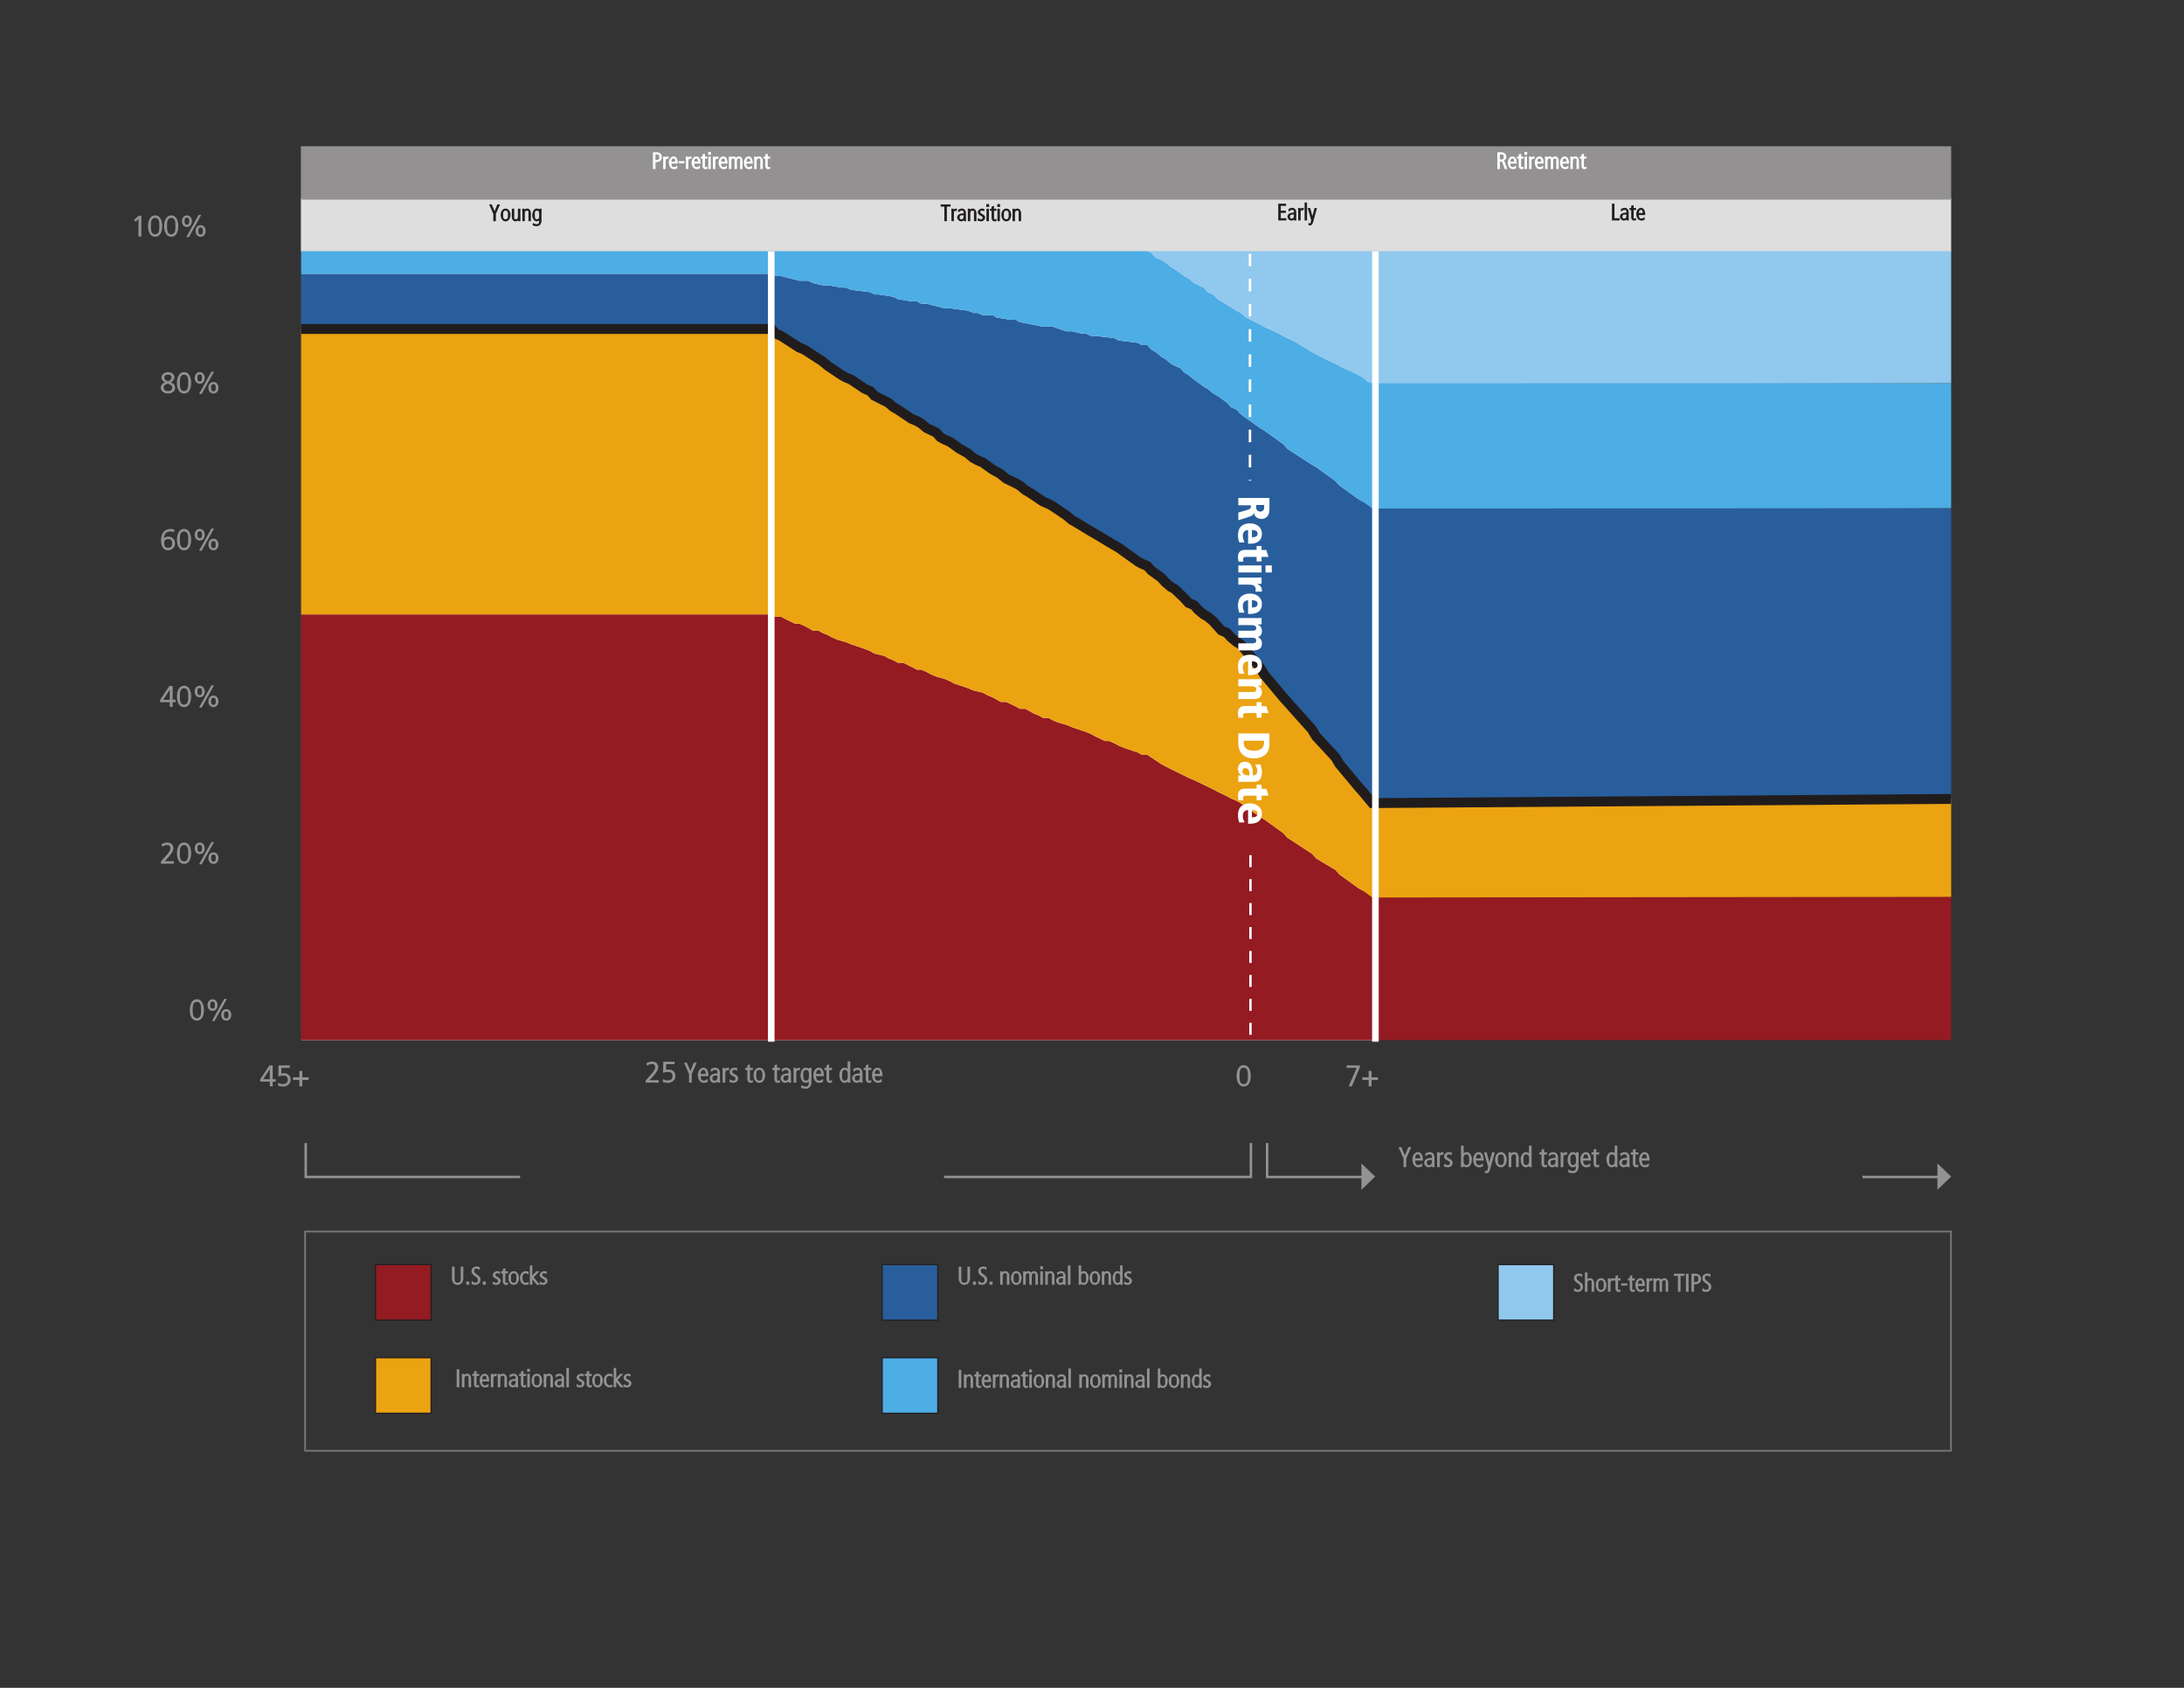
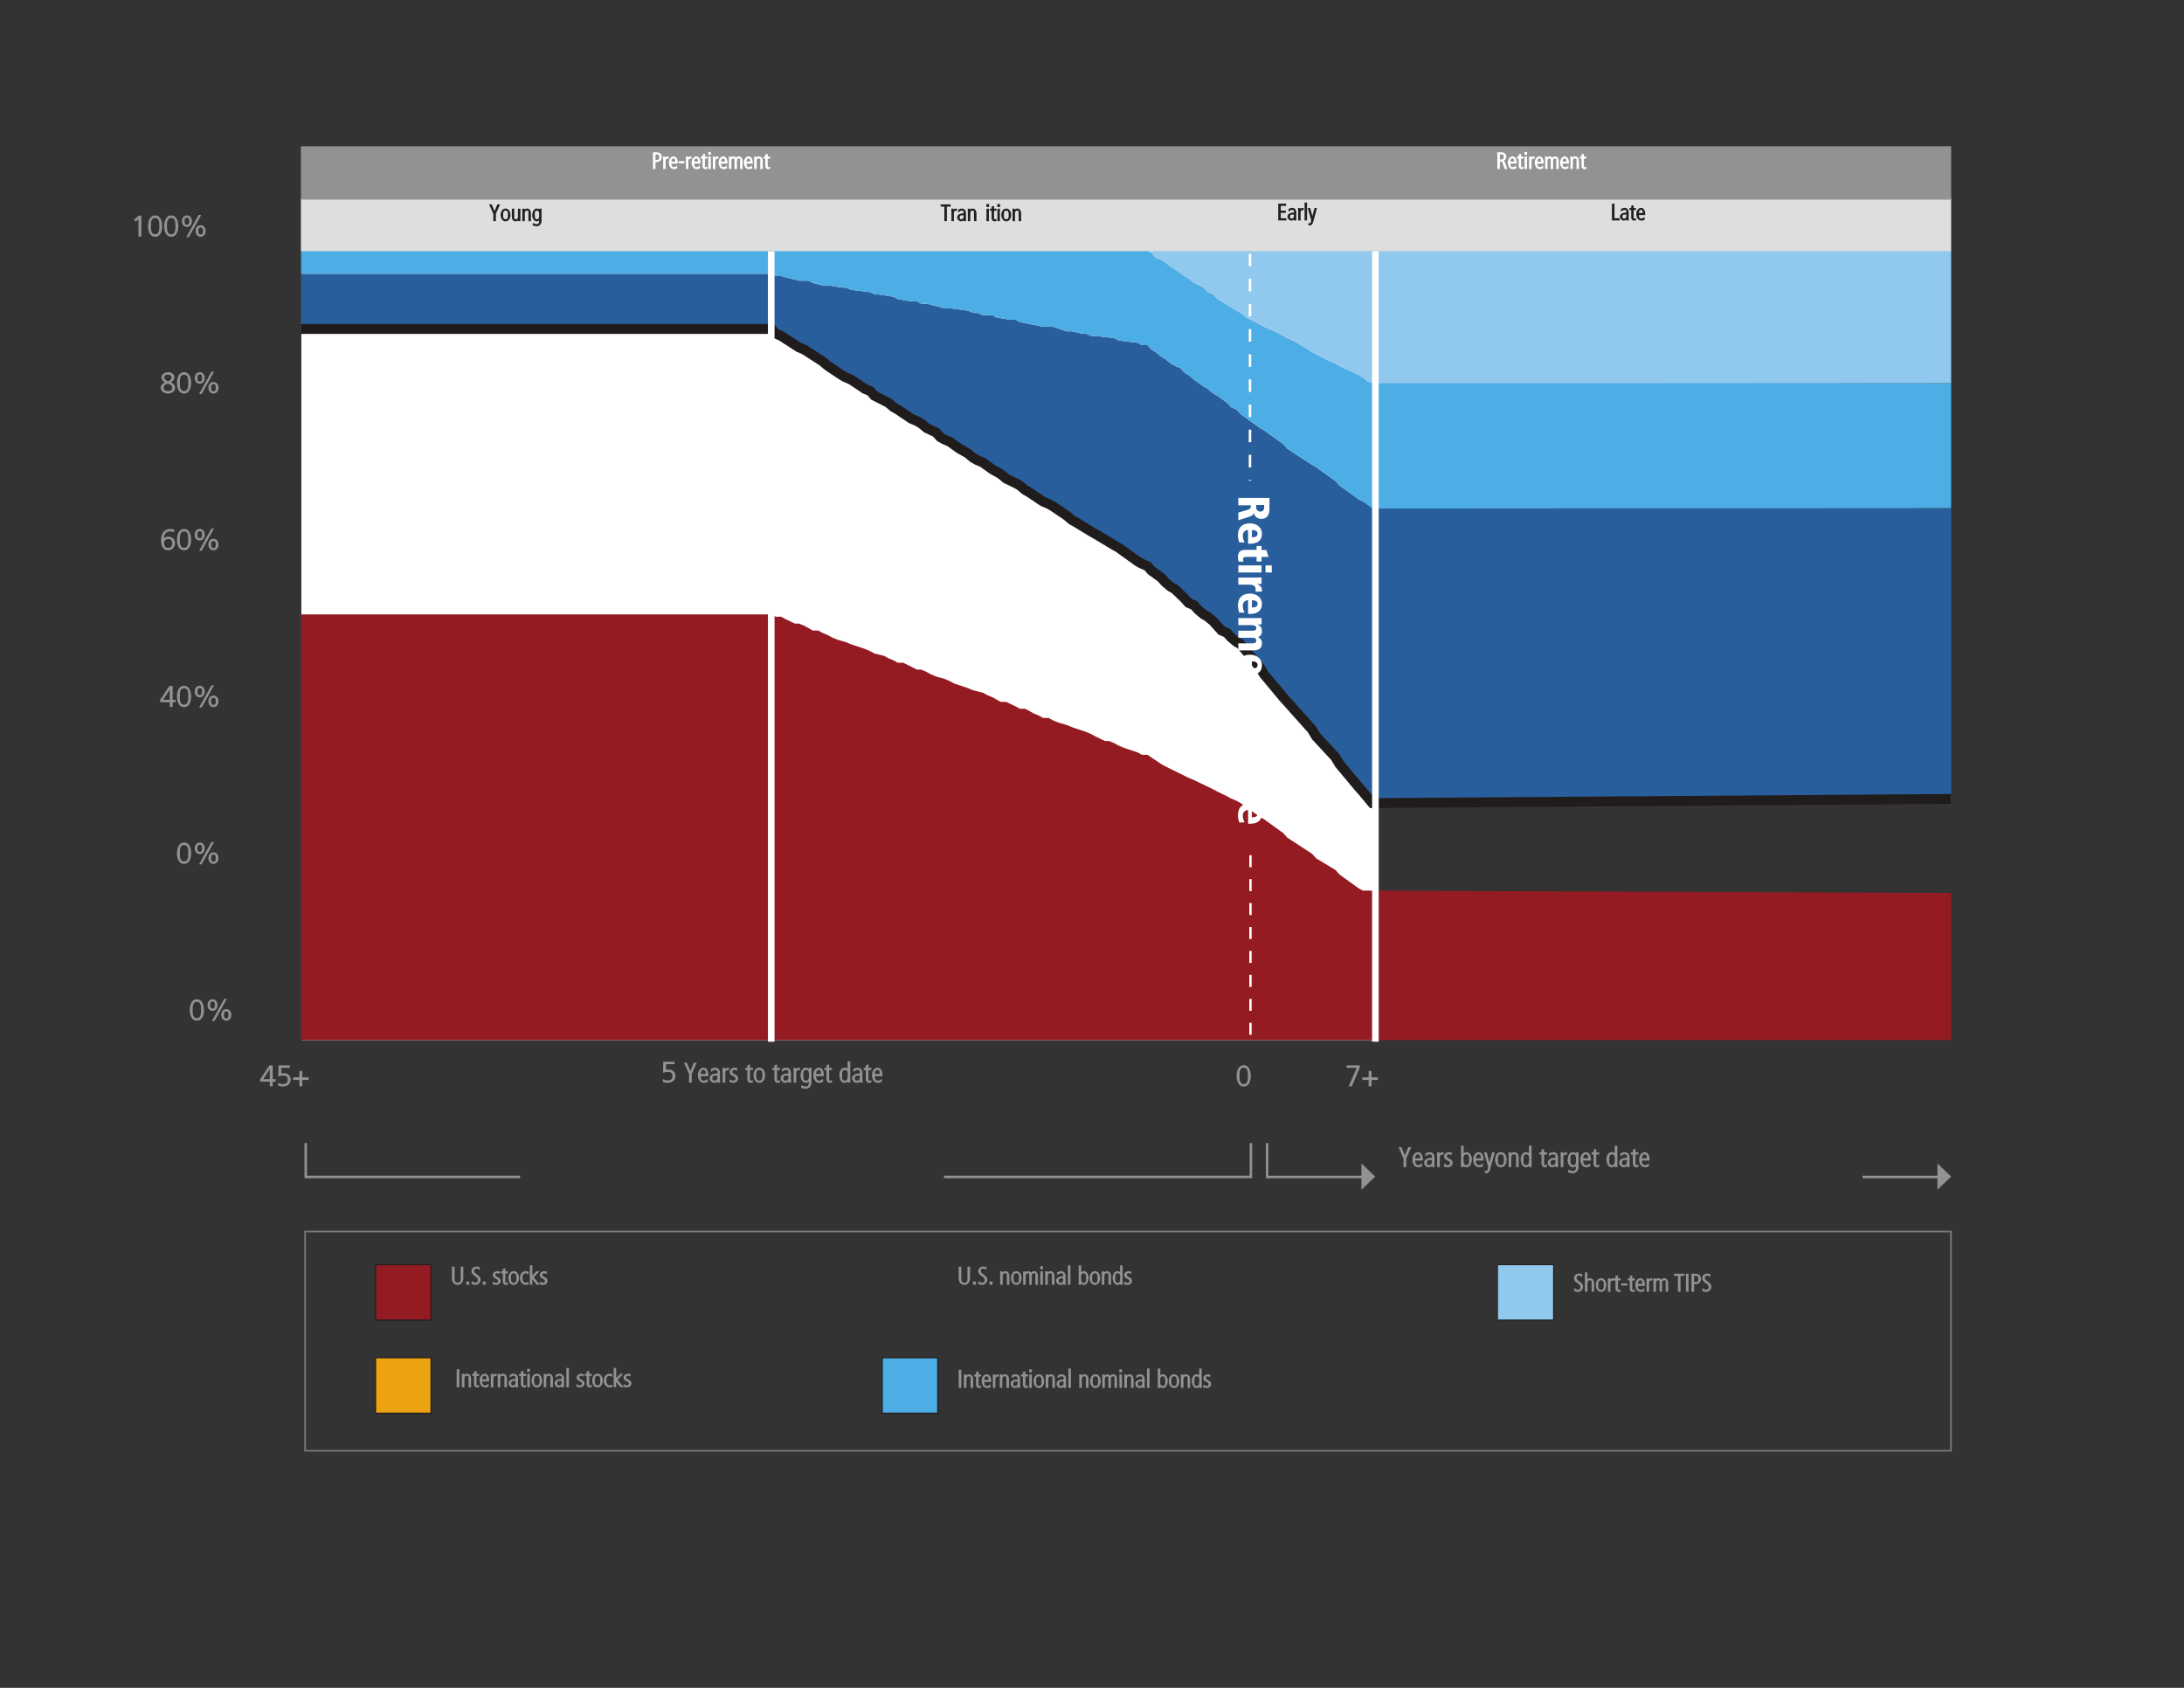
<svg xmlns="http://www.w3.org/2000/svg" xmlns:xlink="http://www.w3.org/1999/xlink" width="792pt" height="612pt" viewBox="0 0 792 612" version="1.1">
  <rect x="0" y="0" width="792" height="612" fill="#333333" stroke="none" />
  <defs>
    <g>
      <symbol overflow="visible" id="glyph0-0">
        <path style="stroke:none;" d="" />
      </symbol>
      <symbol overflow="visible" id="glyph0-1">
        <path style="stroke:none;" d="M 2.922 -6.766 C 4.438 -6.766 4.438 -5.016 4.438 -3.797 C 4.438 -2.578 4.438 -0.812 2.922 -0.812 C 1.391 -0.812 1.391 -2.578 1.391 -3.797 C 1.391 -5.016 1.391 -6.766 2.922 -6.766 Z M 2.922 -7.672 C 0.969 -7.672 0.344 -5.5 0.344 -3.797 C 0.344 -2.25 0.828 0.078 2.922 0.078 C 5.016 0.078 5.484 -2.25 5.484 -3.797 C 5.484 -5.5 4.875 -7.672 2.922 -7.672 Z M 2.922 -7.672 " />
      </symbol>
      <symbol overflow="visible" id="glyph0-2">
        <path style="stroke:none;" d="M 5.906 -2.016 C 5.906 -0.891 6.578 0.078 7.734 0.078 C 8.906 0.078 9.562 -0.891 9.562 -2.016 C 9.562 -3.141 8.906 -4.109 7.734 -4.109 C 6.578 -4.109 5.906 -3.141 5.906 -2.016 Z M 6.906 -2.016 C 6.906 -2.672 6.953 -3.281 7.734 -3.281 C 8.531 -3.281 8.562 -2.672 8.562 -2.016 C 8.562 -1.359 8.531 -0.75 7.734 -0.75 C 6.953 -0.75 6.906 -1.359 6.906 -2.016 Z M 0.938 -5.562 C 0.938 -4.438 1.594 -3.469 2.766 -3.469 C 3.922 -3.469 4.578 -4.438 4.578 -5.562 C 4.578 -6.688 3.922 -7.672 2.766 -7.672 C 1.594 -7.672 0.938 -6.688 0.938 -5.562 Z M 1.922 -5.562 C 1.922 -6.219 1.969 -6.828 2.766 -6.828 C 3.547 -6.828 3.594 -6.219 3.594 -5.562 C 3.594 -4.906 3.547 -4.312 2.766 -4.312 C 1.969 -4.312 1.922 -4.906 1.922 -5.562 Z M 2.766 0.234 L 3.469 0.234 L 7.953 -7.828 L 7 -7.828 L 2.516 0.234 Z M 2.766 0.234 " />
      </symbol>
      <symbol overflow="visible" id="glyph0-3">
-         <path style="stroke:none;" d="M 0.531 0 L 5.078 0 L 5.078 -0.891 L 1.734 -0.891 L 2.859 -2.109 C 3.797 -3.156 4.906 -4.516 4.906 -5.609 C 4.906 -6.938 3.828 -7.672 2.641 -7.672 C 2.031 -7.672 1.328 -7.438 0.609 -7.078 L 0.781 -6.141 C 1.609 -6.609 2.016 -6.766 2.672 -6.766 C 3.406 -6.766 3.797 -6.359 3.797 -5.578 C 3.797 -4.688 2.969 -3.688 2.078 -2.703 L 0.359 -0.781 L 0.359 0 Z M 0.531 0 " />
-       </symbol>
+         </symbol>
      <symbol overflow="visible" id="glyph0-4">
        <path style="stroke:none;" d="M 3.734 -2.578 L 1.172 -2.578 L 3.797 -6.609 L 3.562 -6.609 L 3.562 -2.578 Z M 0.234 -1.688 L 3.562 -1.688 L 3.562 0 L 4.625 0 L 4.625 -1.688 L 5.703 -1.688 L 5.703 -2.578 L 4.625 -2.578 L 4.625 -7.594 L 3.438 -7.594 L 0.078 -2.547 L 0.078 -1.688 Z M 0.234 -1.688 " />
      </symbol>
      <symbol overflow="visible" id="glyph0-5">
        <path style="stroke:none;" d="M 2.922 0.078 C 4.438 0.078 5.484 -1.047 5.484 -2.469 C 5.484 -4.281 4.016 -4.891 3.047 -4.891 C 2.359 -4.891 1.578 -4.562 1.234 -3.984 L 1.453 -3.984 C 1.453 -5.344 1.891 -6.797 3.797 -6.766 C 4.203 -6.766 4.688 -6.672 5.141 -6.469 L 5.234 -7.438 C 4.672 -7.594 4.281 -7.672 3.891 -7.672 C 1.406 -7.672 0.406 -5.75 0.406 -3.531 C 0.406 -1.812 0.984 0.078 2.922 0.078 Z M 3.047 -4 C 4.062 -4 4.438 -3.484 4.438 -2.422 C 4.438 -1.422 4.016 -0.812 2.953 -0.812 C 1.875 -0.812 1.531 -1.594 1.531 -2.5 C 1.531 -3.469 2 -4 3.047 -4 Z M 3.047 -4 " />
      </symbol>
      <symbol overflow="visible" id="glyph0-6">
        <path style="stroke:none;" d="M 0.547 -5.812 C 0.547 -4.844 1.422 -4.172 1.859 -3.953 C 1.219 -3.734 0.312 -3.125 0.312 -2 C 0.312 -0.656 1.75 0.078 2.922 0.078 C 4.094 0.078 5.516 -0.562 5.516 -2 C 5.516 -3.156 4.609 -3.719 3.922 -3.953 C 4.422 -4.219 5.266 -4.906 5.266 -5.812 C 5.266 -7.016 4.062 -7.672 2.922 -7.672 C 2.031 -7.672 0.547 -7.047 0.547 -5.812 Z M 4.469 -2.062 C 4.469 -1.062 3.781 -0.812 2.922 -0.812 C 2.078 -0.812 1.359 -1.188 1.359 -2 C 1.359 -3.031 2.062 -3.188 2.891 -3.531 C 3.469 -3.219 4.469 -3 4.469 -2.062 Z M 1.594 -5.75 C 1.594 -6.516 2.156 -6.766 2.922 -6.766 C 3.594 -6.766 4.219 -6.531 4.219 -5.75 C 4.219 -5 3.578 -4.656 2.922 -4.344 C 2.328 -4.625 1.594 -4.906 1.594 -5.75 Z M 1.594 -5.75 " />
      </symbol>
      <symbol overflow="visible" id="glyph0-7">
        <path style="stroke:none;" d="M 1.172 -5.969 L 1.672 -5.391 L 2.703 -6.297 L 2.703 0 L 3.766 0 L 3.766 -7.594 L 2.875 -7.594 L 1.078 -6.094 Z M 1.172 -5.969 " />
      </symbol>
      <symbol overflow="visible" id="glyph0-8">
        <path style="stroke:none;" d="M 4.812 -7.594 L 0.891 -7.594 L 0.812 -3.594 C 1.516 -3.797 1.953 -3.875 2.578 -3.875 C 3.812 -3.875 4.234 -3.469 4.234 -2.344 C 4.234 -1.203 3.422 -0.812 2.469 -0.812 C 1.953 -0.812 1.484 -0.906 0.734 -1.312 L 0.734 -0.25 C 1.391 0 1.938 0.078 2.469 0.078 C 4.031 0.078 5.297 -0.875 5.297 -2.484 C 5.297 -3.828 4.25 -4.766 2.828 -4.766 C 2.266 -4.766 1.969 -4.688 1.891 -4.656 L 1.938 -6.703 L 4.969 -6.703 L 4.969 -7.594 Z M 4.812 -7.594 " />
      </symbol>
      <symbol overflow="visible" id="glyph0-9">
        <path style="stroke:none;" d="M 0.484 -2.297 L 2.609 -2.297 L 2.609 0 L 3.672 0 L 3.672 -2.297 L 5.969 -2.297 L 5.969 -3.281 L 3.672 -3.281 L 3.672 -5.594 L 2.609 -5.594 L 2.609 -3.281 L 0.312 -3.281 L 0.312 -2.297 Z M 0.484 -2.297 " />
      </symbol>
      <symbol overflow="visible" id="glyph0-10">
        <path style="stroke:none;" d="M 1.453 0 L 2.359 0 L 5.234 -6.828 L 5.234 -7.594 L 0.438 -7.594 L 0.438 -6.703 L 4.125 -6.703 L 1.203 0 Z M 1.453 0 " />
      </symbol>
      <symbol overflow="visible" id="glyph1-0">
        <path style="stroke:none;" d="" />
      </symbol>
      <symbol overflow="visible" id="glyph1-1">
        <path style="stroke:none;" d="M 0.516 -2.453 C 0.516 -1.094 1.125 0.062 2.578 0.062 C 4.047 0.062 4.641 -1.203 4.641 -2.453 L 4.641 -6.547 L 3.688 -6.547 L 3.688 -2.453 C 3.688 -1.609 3.766 -0.734 2.578 -0.734 C 1.453 -0.734 1.469 -1.516 1.469 -2.453 L 1.469 -6.547 L 0.516 -6.547 Z M 0.516 -2.453 " />
      </symbol>
      <symbol overflow="visible" id="glyph1-2">
        <path style="stroke:none;" d="M 0.734 0 L 1.625 0 L 1.625 -1.156 L 0.531 -1.156 L 0.531 0 Z M 0.734 0 " />
      </symbol>
      <symbol overflow="visible" id="glyph1-3">
        <path style="stroke:none;" d="M 0.359 -0.266 C 0.688 -0.062 1.312 0.062 1.688 0.062 C 2.656 0.062 3.562 -0.75 3.562 -1.812 C 3.562 -2.672 3.172 -3.062 2.047 -3.875 C 1.516 -4.281 1.234 -4.422 1.234 -5.047 C 1.234 -5.766 1.703 -5.828 2.062 -5.828 C 2.531 -5.828 2.672 -5.703 3.234 -5.359 L 3.281 -6.344 C 2.938 -6.469 2.594 -6.609 2.094 -6.609 C 1.734 -6.609 0.266 -6.359 0.266 -4.953 C 0.266 -4.25 0.578 -3.75 1.453 -3.156 C 2.203 -2.656 2.578 -2.453 2.578 -1.734 C 2.578 -1.5 2.656 -0.734 1.641 -0.734 C 1.484 -0.734 1.109 -0.734 0.359 -1.391 L 0.297 -0.312 Z M 0.359 -0.266 " />
      </symbol>
      <symbol overflow="visible" id="glyph1-4">
        <path style="stroke:none;" d="" />
      </symbol>
      <symbol overflow="visible" id="glyph1-5">
        <path style="stroke:none;" d="M 0.609 0 L 1.328 0 L 1.328 -2.984 C 1.328 -3.703 1.531 -4.172 2.172 -4.172 C 3.031 -4.172 2.828 -3.547 2.828 -3.234 L 2.828 0 L 3.75 0 L 3.75 -3.219 C 3.75 -3.516 3.562 -4.922 2.281 -4.922 C 1.516 -4.922 1.078 -4.344 1 -4.188 L 1.281 -4.188 C 1.281 -4.391 1.266 -4.516 1.234 -4.859 L 0.375 -4.859 C 0.391 -4.25 0.406 -3.781 0.406 -3.297 L 0.406 0 Z M 0.609 0 " />
      </symbol>
      <symbol overflow="visible" id="glyph1-6">
        <path style="stroke:none;" d="M 2.094 -0.688 C 0.922 -0.688 1.109 -2.062 1.109 -2.438 C 1.109 -2.797 0.922 -4.172 2.094 -4.172 C 3.25 -4.172 3.047 -2.797 3.047 -2.438 C 3.047 -2.062 3.25 -0.688 2.094 -0.688 Z M 2.094 0.062 C 3.422 0.062 4 -1.281 4 -2.438 C 4 -3.578 3.422 -4.922 2.094 -4.922 C 0.75 -4.922 0.172 -3.578 0.172 -2.438 C 0.172 -1.281 0.75 0.062 2.094 0.062 Z M 2.094 0.062 " />
      </symbol>
      <symbol overflow="visible" id="glyph1-7">
        <path style="stroke:none;" d="M 0.609 0 L 1.328 0 L 1.328 -2.984 C 1.328 -3.703 1.531 -4.172 2.141 -4.172 C 2.562 -4.172 2.625 -3.922 2.625 -3.328 L 2.625 0 L 3.531 0 L 3.531 -3.078 C 3.531 -3.719 3.641 -4.156 4.297 -4.172 C 5.047 -4.172 4.844 -3.547 4.844 -3.234 L 4.844 0 L 5.75 0 L 5.75 -3.297 C 5.75 -4.016 5.297 -4.922 4.375 -4.922 C 3.703 -4.922 3.219 -4.359 3.266 -4.422 C 3.312 -4.312 2.938 -4.922 2.172 -4.922 C 1.594 -4.922 1.062 -4.438 0.938 -4.188 L 1.281 -4.188 C 1.281 -4.391 1.266 -4.516 1.234 -4.859 L 0.375 -4.859 C 0.391 -4.25 0.406 -3.781 0.406 -3.297 L 0.406 0 Z M 0.609 0 " />
      </symbol>
      <symbol overflow="visible" id="glyph1-8">
        <path style="stroke:none;" d="M 0.656 0 L 1.375 0 L 1.375 -4.859 L 0.453 -4.859 L 0.453 0 Z M 0.609 -5.609 L 1.422 -5.609 L 1.422 -6.688 L 0.406 -6.688 L 0.406 -5.609 Z M 0.609 -5.609 " />
      </symbol>
      <symbol overflow="visible" id="glyph1-9">
        <path style="stroke:none;" d="M 3.594 -3.266 C 3.594 -3.594 3.406 -4.922 1.984 -4.922 C 1.484 -4.922 1.016 -4.719 0.516 -4.453 L 0.656 -3.484 C 1 -3.766 1.344 -4.172 1.969 -4.172 C 2.922 -4.172 2.719 -3.469 2.719 -3.031 L 2.578 -3.031 C 1.922 -3.031 0.172 -2.875 0.172 -1.406 C 0.172 -0.656 0.938 0.062 1.641 0.062 C 2.234 0.062 2.75 -0.188 3.047 -0.656 L 2.75 -0.656 L 2.797 0 L 3.656 0 C 3.625 -0.484 3.594 -0.812 3.594 -1.156 Z M 2.719 -1.906 C 2.719 -0.656 2.016 -0.688 1.766 -0.688 C 1.219 -0.688 1.109 -1.016 1.109 -1.406 C 1.109 -2.453 1.844 -2.312 2.719 -2.312 Z M 2.719 -1.906 " />
      </symbol>
      <symbol overflow="visible" id="glyph1-10">
        <path style="stroke:none;" d="M 0.656 0 L 1.375 0 L 1.375 -7.016 L 0.453 -7.016 L 0.453 0 Z M 0.656 0 " />
      </symbol>
      <symbol overflow="visible" id="glyph1-11">
        <path style="stroke:none;" d="M 0.375 -1.656 C 0.375 -0.938 0.359 -0.578 0.328 0 L 1.219 0 L 1.219 -0.625 L 0.938 -0.625 C 1.219 -0.234 1.672 0.062 2.25 0.062 C 3.75 0.062 3.984 -1.969 3.984 -2.594 C 3.984 -3.469 3.422 -4.922 2.281 -4.922 C 1.734 -4.922 1.234 -4.656 1 -4.266 L 1.281 -4.266 L 1.281 -7.016 L 0.375 -7.016 Z M 3.047 -2.438 C 3.047 -2.047 3.234 -0.688 2.203 -0.688 C 1.312 -0.688 1.25 -1.438 1.25 -2.375 C 1.25 -2.984 1.062 -4.172 2.188 -4.172 C 2.969 -4.172 3.047 -3.484 3.047 -2.438 Z M 3.047 -2.438 " />
      </symbol>
      <symbol overflow="visible" id="glyph1-12">
        <path style="stroke:none;" d="M 3.594 -7.016 L 2.875 -7.016 L 2.875 -4.266 L 3.156 -4.266 C 2.953 -4.656 2.469 -4.922 1.891 -4.922 C 0.734 -4.922 0.172 -3.469 0.172 -2.594 C 0.172 -1.969 0.422 0.062 1.922 0.062 C 2.5 0.062 2.922 -0.234 3.219 -0.625 L 2.938 -0.625 L 2.938 0 L 3.828 0 C 3.797 -0.531 3.781 -0.938 3.781 -1.656 L 3.781 -7.016 Z M 1.109 -2.438 C 1.109 -3.484 1.203 -4.172 1.984 -4.172 C 3.109 -4.172 2.906 -2.984 2.906 -2.375 C 2.906 -1.438 2.859 -0.688 1.969 -0.688 C 0.922 -0.688 1.109 -2.047 1.109 -2.438 Z M 1.109 -2.438 " />
      </symbol>
      <symbol overflow="visible" id="glyph1-13">
        <path style="stroke:none;" d="M 2.578 -4.781 C 2.406 -4.844 2.047 -4.922 1.734 -4.922 C 1.125 -4.922 0.188 -4.391 0.188 -3.516 C 0.188 -2.875 0.547 -2.531 1.328 -2.141 C 1.859 -1.875 2.094 -1.797 2.094 -1.344 C 2.094 -0.938 1.938 -0.688 1.438 -0.688 C 1.016 -0.688 0.688 -0.859 0.219 -1.188 L 0.109 -0.219 C 0.594 -0.047 0.922 0.062 1.484 0.062 C 2.266 0.062 3.031 -0.578 3.031 -1.406 C 3.031 -2.141 2.5 -2.469 1.859 -2.812 C 1.234 -3.156 1.141 -3.156 1.141 -3.578 C 1.141 -3.891 1.188 -4.172 1.734 -4.172 C 2.031 -4.172 2.25 -4.078 2.672 -3.906 L 2.797 -4.719 Z M 2.578 -4.781 " />
      </symbol>
      <symbol overflow="visible" id="glyph1-14">
        <path style="stroke:none;" d="M 0.719 0 L 1.469 0 L 1.469 -6.547 L 0.516 -6.547 L 0.516 0 Z M 0.719 0 " />
      </symbol>
      <symbol overflow="visible" id="glyph1-15">
        <path style="stroke:none;" d="M 0.641 -5.641 L 0.641 -4.859 L -0.031 -4.859 L -0.031 -4.109 L 0.641 -4.109 L 0.641 -1.109 C 0.641 -0.594 1.031 0.062 1.703 0.062 C 1.938 0.062 2.172 0.047 2.5 -0.062 L 2.5 -0.875 C 2.203 -0.75 2.109 -0.688 1.875 -0.688 C 1.438 -0.688 1.562 -0.875 1.562 -1.25 L 1.562 -4.109 L 2.5 -4.109 L 2.5 -4.859 L 1.562 -4.859 L 1.562 -6 L 0.641 -5.719 Z M 0.641 -5.641 " />
      </symbol>
      <symbol overflow="visible" id="glyph1-16">
        <path style="stroke:none;" d="M 3.656 -2.266 C 3.656 -3.375 3.328 -4.922 2 -4.922 C 1.219 -4.922 0.172 -4.156 0.172 -2.438 C 0.172 -1.969 0.375 0.062 2.172 0.062 C 2.719 0.062 3.156 -0.109 3.438 -0.266 L 3.391 -1.312 C 2.812 -0.797 2.516 -0.688 2.219 -0.688 C 2.016 -0.688 1.109 -0.562 1.109 -2.125 L 3.656 -2.125 Z M 1.109 -2.75 C 1.109 -3.344 1.266 -4.172 1.969 -4.172 C 2.391 -4.172 2.703 -3.953 2.703 -2.875 L 1.109 -2.875 Z M 1.109 -2.75 " />
      </symbol>
      <symbol overflow="visible" id="glyph1-17">
        <path style="stroke:none;" d="M 0.609 0 L 1.328 0 L 1.328 -3.031 C 1.328 -3.875 1.516 -4.094 2.531 -4.094 L 2.531 -4.922 C 1.844 -4.922 1.312 -4.75 1 -4.125 L 1.281 -4.125 C 1.281 -4.188 1.266 -4.453 1.25 -4.859 L 0.375 -4.859 C 0.391 -4.25 0.406 -3.781 0.406 -3.297 L 0.406 0 Z M 0.609 0 " />
      </symbol>
      <symbol overflow="visible" id="glyph1-18">
        <path style="stroke:none;" d="M 3.125 -4.766 C 2.906 -4.844 2.641 -4.922 2.266 -4.922 C 0.984 -4.922 0.172 -3.812 0.172 -2.406 C 0.172 -0.828 1.297 0.062 2.281 0.062 C 2.594 0.062 2.938 -0.016 3.359 -0.188 L 3.312 -0.844 L 2.984 -0.938 C 2.828 -0.75 2.562 -0.734 2.344 -0.734 C 1.859 -0.734 1.109 -0.875 1.109 -2.562 C 1.109 -3.781 1.562 -4.125 2.266 -4.125 C 2.531 -4.125 2.75 -4.109 3.281 -3.672 L 3.328 -4.688 Z M 3.125 -4.766 " />
      </symbol>
      <symbol overflow="visible" id="glyph1-19">
        <path style="stroke:none;" d="M 0.625 0 L 1.344 0 L 1.344 -2.328 L 1.062 -2.328 L 2.922 0 L 4.062 0 L 1.828 -2.688 L 3.922 -4.859 L 2.797 -4.859 L 1.016 -2.984 L 1.344 -2.875 L 1.344 -7.016 L 0.438 -7.016 L 0.438 0 Z M 0.625 0 " />
      </symbol>
      <symbol overflow="visible" id="glyph1-20">
        <path style="stroke:none;" d="M 0.609 0 L 1.328 0 L 1.328 -2.984 C 1.328 -3.703 1.531 -4.172 2.172 -4.172 C 3.031 -4.172 2.828 -3.547 2.828 -3.234 L 2.828 0 L 3.75 0 L 3.75 -3.219 C 3.75 -3.516 3.562 -4.922 2.281 -4.922 C 1.562 -4.922 1.047 -4.297 0.984 -4.188 L 1.328 -4.188 L 1.328 -7.016 L 0.406 -7.016 L 0.406 0 Z M 0.609 0 " />
      </symbol>
      <symbol overflow="visible" id="glyph1-21">
        <path style="stroke:none;" d="M 0.406 -2.25 L 2.438 -2.25 L 2.438 -3.047 L 0.219 -3.047 L 0.219 -2.25 Z M 0.406 -2.25 " />
      </symbol>
      <symbol overflow="visible" id="glyph1-22">
        <path style="stroke:none;" d="M 0.188 -5.766 L 1.438 -5.766 L 1.438 0 L 2.391 0 L 2.391 -5.766 L 3.844 -5.766 L 3.844 -6.547 L -0.016 -6.547 L -0.016 -5.766 Z M 0.188 -5.766 " />
      </symbol>
      <symbol overflow="visible" id="glyph1-23">
        <path style="stroke:none;" d="M 1.281 -5.766 L 1.766 -5.766 C 2.281 -5.766 3.031 -5.891 3.031 -4.641 C 3.031 -3.672 2.672 -3.531 1.844 -3.531 L 1.469 -3.531 L 1.469 -5.766 Z M 0.719 0 L 1.469 0 L 1.469 -2.734 L 2.062 -2.734 C 2.875 -2.734 4 -3.281 4 -4.641 C 4 -5.906 3.078 -6.547 1.906 -6.547 L 0.516 -6.547 L 0.516 0 Z M 0.719 0 " />
      </symbol>
      <symbol overflow="visible" id="glyph2-0">
        <path style="stroke:none;" d="M 4.672 -0.172 L 4.672 -6.656 L -0.188 -6.656 L -0.188 0 L 4.672 0 Z M 3.656 -6.141 L 2.25 -4.031 L 1.031 -5.844 L 3.453 -5.844 Z M 4.172 -1.156 L 2.719 -3.328 L 4.172 -5.484 L 3.875 -5.609 L 3.875 -1.031 Z M 0.844 -0.5 L 2.25 -2.609 L 3.453 -0.797 L 1.031 -0.797 Z M 0.328 -5.484 L 1.766 -3.328 L 0.328 -1.156 L 0.625 -1.031 L 0.625 -5.609 Z M 0.328 -5.484 " />
      </symbol>
      <symbol overflow="visible" id="glyph2-1">
        <path style="stroke:none;" d="" />
      </symbol>
      <symbol overflow="visible" id="glyph3-0">
        <path style="stroke:none;" d="" />
      </symbol>
      <symbol overflow="visible" id="glyph3-1">
        <path style="stroke:none;" d="M 0.656 0 L 3.406 0 L 3.406 -0.797 L 1.375 -0.797 L 1.375 -2.75 L 3.219 -2.75 L 3.219 -3.547 L 1.375 -3.547 L 1.375 -5.281 L 3.312 -5.281 L 3.312 -6.078 L 0.453 -6.078 L 0.453 0 Z M 0.656 0 " />
      </symbol>
      <symbol overflow="visible" id="glyph3-2">
        <path style="stroke:none;" d="M 3.328 -3.031 C 3.328 -3.328 3.125 -4.578 1.828 -4.578 C 1.359 -4.578 0.922 -4.375 0.453 -4.109 L 0.578 -3.172 C 0.938 -3.469 1.234 -3.812 1.797 -3.812 C 2.672 -3.812 2.469 -3.219 2.469 -2.844 L 2.375 -2.844 C 1.766 -2.844 0.125 -2.672 0.125 -1.312 C 0.125 -0.641 0.859 0.062 1.516 0.062 C 2.047 0.062 2.547 -0.188 2.797 -0.609 L 2.516 -0.609 L 2.547 0 L 3.375 0 C 3.344 -0.469 3.328 -0.781 3.328 -1.094 Z M 2.469 -1.781 C 2.469 -0.641 1.844 -0.703 1.625 -0.703 C 1.109 -0.703 1.062 -0.969 1.062 -1.312 C 1.062 -2.281 1.688 -2.125 2.469 -2.125 Z M 2.469 -1.781 " />
      </symbol>
      <symbol overflow="visible" id="glyph3-3">
        <path style="stroke:none;" d="M 0.562 0 L 1.25 0 L 1.25 -2.812 C 1.25 -3.578 1.391 -3.75 2.344 -3.75 L 2.344 -4.578 C 1.688 -4.578 1.188 -4.406 0.906 -3.859 L 1.203 -3.859 C 1.203 -3.875 1.188 -4.109 1.172 -4.516 L 0.312 -4.516 C 0.328 -3.922 0.359 -3.5 0.359 -3.062 L 0.359 0 Z M 0.562 0 " />
      </symbol>
      <symbol overflow="visible" id="glyph3-4">
        <path style="stroke:none;" d="M 0.609 0 L 1.281 0 L 1.281 -6.5 L 0.391 -6.5 L 0.391 0 Z M 0.609 0 " />
      </symbol>
      <symbol overflow="visible" id="glyph3-5">
        <path style="stroke:none;" d="M 0.594 -4.516 L -0.172 -4.516 L 1.109 -0.078 L 0.906 0.688 C 0.828 0.953 0.906 1.078 0.672 1.078 C 0.562 1.078 0.562 1.094 0.141 0.797 L 0.094 1.719 C 0.422 1.812 0.5 1.828 0.641 1.828 C 1.297 1.828 1.641 1.203 1.797 0.625 L 3.219 -4.516 L 2.312 -4.516 L 1.375 -1.016 L 1.688 -1.016 L 0.75 -4.516 Z M 0.594 -4.516 " />
      </symbol>
      <symbol overflow="visible" id="glyph3-6">
        <path style="stroke:none;" d="M 0.656 0 L 1.375 0 L 1.375 -2.688 L 1.828 -2.688 C 2.234 -2.688 2.188 -2.641 2.375 -2.125 L 3.125 0 L 4.078 0 L 3.172 -2.547 C 3.031 -2.906 2.547 -3.156 2.578 -3.156 L 2.578 -2.922 C 2.859 -2.984 3.719 -3.469 3.719 -4.453 C 3.719 -5.281 2.984 -6.078 1.984 -6.078 L 0.453 -6.078 L 0.453 0 Z M 1.172 -5.281 L 1.844 -5.281 C 2.203 -5.281 2.75 -5.375 2.75 -4.422 C 2.75 -4.25 2.906 -3.469 1.875 -3.469 L 1.375 -3.469 L 1.375 -5.281 Z M 1.172 -5.281 " />
      </symbol>
      <symbol overflow="visible" id="glyph3-7">
        <path style="stroke:none;" d="M 3.375 -2.109 C 3.375 -3.125 3.047 -4.578 1.828 -4.578 C 1.125 -4.578 0.125 -3.844 0.125 -2.266 C 0.125 -1.844 0.344 0.062 1.984 0.062 C 2.484 0.062 2.906 -0.109 3.172 -0.266 L 3.125 -1.297 C 2.562 -0.781 2.312 -0.703 2.031 -0.703 C 1.844 -0.703 1.062 -0.547 1.062 -1.953 L 3.375 -1.953 Z M 1.062 -2.547 C 1.062 -3.094 1.156 -3.812 1.812 -3.812 C 2.188 -3.812 2.453 -3.656 2.453 -2.703 L 1.062 -2.703 Z M 1.062 -2.547 " />
      </symbol>
      <symbol overflow="visible" id="glyph3-8">
        <path style="stroke:none;" d="M 0.562 -5.203 L 0.562 -4.516 L -0.062 -4.516 L -0.062 -3.766 L 0.562 -3.766 L 0.562 -1.047 C 0.562 -0.578 0.938 0.062 1.562 0.062 C 1.781 0.062 2 0.047 2.312 -0.062 L 2.312 -0.875 C 2.016 -0.75 1.938 -0.703 1.719 -0.703 C 1.312 -0.703 1.453 -0.844 1.453 -1.188 L 1.453 -3.766 L 2.312 -3.766 L 2.312 -4.516 L 1.453 -4.516 L 1.453 -5.562 L 0.562 -5.297 Z M 0.562 -5.203 " />
      </symbol>
      <symbol overflow="visible" id="glyph3-9">
        <path style="stroke:none;" d="M 0.609 0 L 1.281 0 L 1.281 -4.516 L 0.391 -4.516 L 0.391 0 Z M 0.547 -5.141 L 1.344 -5.141 L 1.344 -6.203 L 0.344 -6.203 L 0.344 -5.141 Z M 0.547 -5.141 " />
      </symbol>
      <symbol overflow="visible" id="glyph3-10">
        <path style="stroke:none;" d="M 0.562 0 L 1.25 0 L 1.25 -2.766 C 1.25 -3.422 1.406 -3.812 1.953 -3.812 C 2.344 -3.812 2.391 -3.625 2.391 -3.078 L 2.391 0 L 3.281 0 L 3.281 -2.859 C 3.281 -3.453 3.344 -3.812 3.938 -3.812 C 4.625 -3.812 4.406 -3.281 4.406 -3 L 4.406 0 L 5.312 0 L 5.312 -3.047 C 5.312 -3.719 4.859 -4.578 4.016 -4.578 C 3.406 -4.578 2.938 -4.047 3 -4.156 C 3.062 -3.984 2.688 -4.578 2 -4.578 C 1.453 -4.578 0.953 -4.094 0.859 -3.906 L 1.203 -3.906 C 1.203 -4.047 1.203 -4.172 1.156 -4.516 L 0.312 -4.516 C 0.328 -3.922 0.359 -3.5 0.359 -3.062 L 0.359 0 Z M 0.562 0 " />
      </symbol>
      <symbol overflow="visible" id="glyph3-11">
        <path style="stroke:none;" d="M 0.562 0 L 1.25 0 L 1.25 -2.766 C 1.25 -3.422 1.406 -3.812 2 -3.812 C 2.781 -3.812 2.578 -3.281 2.578 -3 L 2.578 0 L 3.469 0 L 3.469 -2.984 C 3.469 -3.266 3.266 -4.578 2.094 -4.578 C 1.391 -4.578 0.969 -4.031 0.906 -3.906 L 1.203 -3.906 C 1.203 -4.047 1.203 -4.172 1.156 -4.516 L 0.312 -4.516 C 0.328 -3.922 0.359 -3.5 0.359 -3.062 L 0.359 0 Z M 0.562 0 " />
      </symbol>
      <symbol overflow="visible" id="glyph3-12">
        <path style="stroke:none;" d="M 1.172 -5.281 L 1.609 -5.281 C 2.094 -5.281 2.75 -5.438 2.75 -4.297 C 2.75 -3.406 2.453 -3.297 1.688 -3.297 L 1.375 -3.297 L 1.375 -5.281 Z M 0.656 0 L 1.375 0 L 1.375 -2.516 L 1.891 -2.516 C 2.625 -2.516 3.703 -3.047 3.703 -4.297 C 3.703 -5.453 2.828 -6.078 1.734 -6.078 L 0.453 -6.078 L 0.453 0 Z M 0.656 0 " />
      </symbol>
      <symbol overflow="visible" id="glyph3-13">
        <path style="stroke:none;" d="M 0.375 -2.062 L 2.266 -2.062 L 2.266 -2.859 L 0.172 -2.859 L 0.172 -2.062 Z M 0.375 -2.062 " />
      </symbol>
      <symbol overflow="visible" id="glyph3-14">
        <path style="stroke:none;" d="M 0.656 0 L 3.25 0 L 3.25 -0.797 L 1.375 -0.797 L 1.375 -6.078 L 0.453 -6.078 L 0.453 0 Z M 0.656 0 " />
      </symbol>
      <symbol overflow="visible" id="glyph3-15">
        <path style="stroke:none;" d="M 1.812 0 L 2.531 0 L 2.531 -2.656 L 4.047 -6.078 L 3.062 -6.078 L 1.859 -3.172 L 2.281 -3.125 L 1.031 -6.078 L 0.078 -6.078 L 1.594 -2.656 L 1.594 0 Z M 1.812 0 " />
      </symbol>
      <symbol overflow="visible" id="glyph3-16">
        <path style="stroke:none;" d="M 1.906 -0.703 C 0.844 -0.703 1.062 -1.922 1.062 -2.266 C 1.062 -2.594 0.844 -3.812 1.906 -3.812 C 2.984 -3.812 2.766 -2.594 2.766 -2.266 C 2.766 -1.922 2.984 -0.703 1.906 -0.703 Z M 1.906 0.062 C 3.141 0.062 3.703 -1.203 3.703 -2.266 C 3.703 -3.312 3.141 -4.578 1.906 -4.578 C 0.688 -4.578 0.125 -3.312 0.125 -2.266 C 0.125 -1.203 0.688 0.062 1.906 0.062 Z M 1.906 0.062 " />
      </symbol>
      <symbol overflow="visible" id="glyph3-17">
        <path style="stroke:none;" d="M 3.266 -4.516 L 2.578 -4.516 L 2.578 -1.75 C 2.578 -1.094 2.406 -0.703 1.828 -0.703 C 1.047 -0.703 1.25 -1.234 1.25 -1.531 L 1.25 -4.516 L 0.359 -4.516 L 0.359 -1.422 C 0.359 -0.766 0.812 0.062 1.719 0.062 C 2.422 0.062 2.953 -0.594 2.953 -0.625 L 2.609 -0.625 C 2.609 -0.469 2.625 -0.344 2.641 0 L 3.5 0 C 3.484 -0.594 3.469 -1.016 3.469 -1.453 L 3.469 -4.516 Z M 3.266 -4.516 " />
      </symbol>
      <symbol overflow="visible" id="glyph3-18">
        <path style="stroke:none;" d="M 0.125 -2.109 C 0.125 -1.297 0.672 0.062 1.734 0.062 C 2.234 0.062 2.688 -0.203 2.906 -0.578 L 2.609 -0.578 L 2.609 -0.156 C 2.609 0.266 2.75 1.078 1.703 1.078 C 1.438 1.078 1.094 1.031 0.359 0.609 L 0.297 1.531 C 1.047 1.766 1.266 1.828 1.719 1.828 C 2.844 1.828 3.5 0.938 3.5 -0.25 L 3.5 -2.969 C 3.5 -3.625 3.516 -4 3.531 -4.516 L 2.672 -4.516 L 2.672 -3.906 L 2.984 -3.906 C 2.75 -4.297 2.281 -4.578 1.75 -4.578 C 0.391 -4.578 0.125 -2.688 0.125 -2.109 Z M 1.062 -2.266 C 1.062 -2.609 0.844 -3.812 1.812 -3.812 C 2.625 -3.812 2.641 -3.172 2.641 -2.312 C 2.641 -1.25 2.609 -0.703 1.812 -0.703 C 1.094 -0.703 1.062 -1.281 1.062 -2.266 Z M 1.062 -2.266 " />
      </symbol>
      <symbol overflow="visible" id="glyph3-19">
        <path style="stroke:none;" d="M 0.172 -5.281 L 1.297 -5.281 L 1.297 0 L 2.219 0 L 2.219 -5.281 L 3.562 -5.281 L 3.562 -6.078 L -0.047 -6.078 L -0.047 -5.281 Z M 0.172 -5.281 " />
      </symbol>
      <symbol overflow="visible" id="glyph3-20">
-         <path style="stroke:none;" d="M 2.375 -4.453 C 2.219 -4.5 1.875 -4.578 1.594 -4.578 C 1.031 -4.578 0.156 -4.047 0.156 -3.266 C 0.156 -2.672 0.484 -2.328 1.203 -1.969 C 1.688 -1.719 1.891 -1.672 1.891 -1.266 C 1.891 -0.891 1.781 -0.703 1.312 -0.703 C 0.938 -0.703 0.641 -0.844 0.188 -1.156 L 0.078 -0.219 C 0.547 -0.047 0.844 0.062 1.359 0.062 C 2.078 0.062 2.812 -0.562 2.812 -1.312 C 2.812 -2 2.297 -2.312 1.719 -2.625 C 1.156 -2.938 1.078 -2.922 1.078 -3.312 C 1.078 -3.609 1.094 -3.812 1.578 -3.812 C 1.859 -3.812 2.062 -3.734 2.469 -3.578 L 2.578 -4.375 Z M 2.375 -4.453 " />
-       </symbol>
+         </symbol>
      <symbol overflow="visible" id="glyph4-0">
-         <path style="stroke:none;" d="M 5.391 -0.141 L 5.391 -7.641 L -0.141 -7.641 L -0.141 0 L 5.391 0 Z M 4.312 -7.078 L 2.625 -4.562 L 1.109 -6.828 L 4.125 -6.828 Z M 4.812 -1.25 L 3.109 -3.828 L 4.812 -6.391 L 4.578 -6.5 L 4.578 -1.141 Z M 0.938 -0.562 L 2.625 -3.094 L 4.125 -0.812 L 1.109 -0.812 Z M 0.422 -6.391 L 2.125 -3.828 L 0.422 -1.25 L 0.656 -1.141 L 0.656 -6.5 Z M 0.422 -6.391 " />
-       </symbol>
+         </symbol>
      <symbol overflow="visible" id="glyph4-1">
        <path style="stroke:none;" d="" />
      </symbol>
      <symbol overflow="visible" id="glyph5-0">
        <path style="stroke:none;" d="" />
      </symbol>
      <symbol overflow="visible" id="glyph5-1">
        <path style="stroke:none;" d="M 2.188 0 L 3 0 L 3 -3.156 L 4.812 -7.25 L 3.75 -7.25 L 2.312 -3.797 L 2.703 -3.734 L 1.219 -7.25 L 0.172 -7.25 L 2 -3.156 L 2 0 Z M 2.188 0 " />
      </symbol>
      <symbol overflow="visible" id="glyph5-2">
        <path style="stroke:none;" d="M 4.047 -2.484 C 4.047 -3.734 3.703 -5.438 2.219 -5.438 C 1.359 -5.438 0.219 -4.594 0.219 -2.688 C 0.219 -2.172 0.406 0.062 2.406 0.062 C 3.016 0.062 3.484 -0.125 3.797 -0.297 L 3.734 -1.391 C 3.141 -0.859 2.797 -0.734 2.469 -0.734 C 2.234 -0.734 1.219 -0.594 1.219 -2.359 L 4.047 -2.359 Z M 1.219 -3.031 C 1.219 -3.688 1.406 -4.625 2.188 -4.625 C 2.656 -4.625 3.047 -4.375 3.047 -3.172 L 1.219 -3.172 Z M 1.219 -3.031 " />
      </symbol>
      <symbol overflow="visible" id="glyph5-3">
        <path style="stroke:none;" d="M 3.969 -3.609 C 3.969 -3.984 3.781 -5.438 2.203 -5.438 C 1.656 -5.438 1.156 -5.203 0.609 -4.906 L 0.75 -3.906 C 1.094 -4.188 1.5 -4.625 2.188 -4.625 C 3.234 -4.625 3.047 -3.844 3.047 -3.344 L 2.875 -3.344 C 2.141 -3.344 0.219 -3.172 0.219 -1.547 C 0.219 -0.703 1.047 0.062 1.828 0.062 C 2.484 0.062 3.047 -0.203 3.359 -0.734 L 3.094 -0.734 L 3.125 0 L 4.047 0 C 4 -0.516 3.969 -0.891 3.969 -1.266 Z M 3.047 -2.094 C 3.047 -0.703 2.234 -0.734 1.969 -0.734 C 1.344 -0.734 1.219 -1.109 1.219 -1.547 C 1.219 -2.703 2.047 -2.562 3.047 -2.562 Z M 3.047 -2.094 " />
      </symbol>
      <symbol overflow="visible" id="glyph5-4">
        <path style="stroke:none;" d="M 0.688 0 L 1.453 0 L 1.453 -3.344 C 1.453 -4.281 1.688 -4.547 2.797 -4.547 L 2.797 -5.438 C 2.047 -5.438 1.469 -5.25 1.125 -4.562 L 1.406 -4.562 C 1.406 -4.625 1.375 -4.938 1.359 -5.375 L 0.438 -5.375 C 0.453 -4.703 0.484 -4.188 0.484 -3.656 L 0.484 0 Z M 0.688 0 " />
      </symbol>
      <symbol overflow="visible" id="glyph5-5">
        <path style="stroke:none;" d="M 2.875 -5.297 C 2.688 -5.344 2.266 -5.438 1.938 -5.438 C 1.25 -5.438 0.234 -4.844 0.234 -3.891 C 0.234 -3.172 0.625 -2.812 1.484 -2.375 C 2.094 -2.078 2.344 -1.969 2.344 -1.484 C 2.344 -1.016 2.156 -0.734 1.594 -0.734 C 1.125 -0.734 0.734 -0.938 0.281 -1.266 L 0.156 -0.234 C 0.656 -0.062 1.016 0.062 1.656 0.062 C 2.516 0.062 3.344 -0.625 3.344 -1.547 C 3.344 -2.359 2.75 -2.719 2.047 -3.094 C 1.359 -3.484 1.234 -3.484 1.234 -3.953 C 1.234 -4.312 1.312 -4.625 1.922 -4.625 C 2.25 -4.625 2.5 -4.531 2.953 -4.344 L 3.062 -5.234 Z M 2.875 -5.297 " />
      </symbol>
      <symbol overflow="visible" id="glyph5-6">
        <path style="stroke:none;" d="" />
      </symbol>
      <symbol overflow="visible" id="glyph5-7">
        <path style="stroke:none;" d="M 0.75 -6.25 L 0.75 -5.375 L -0.016 -5.375 L -0.016 -4.562 L 0.75 -4.562 L 0.75 -1.203 C 0.75 -0.641 1.141 0.062 1.891 0.062 C 2.156 0.062 2.422 0.047 2.75 -0.062 L 2.75 -0.938 C 2.453 -0.797 2.344 -0.734 2.078 -0.734 C 1.594 -0.734 1.703 -0.953 1.703 -1.375 L 1.703 -4.562 L 2.75 -4.562 L 2.75 -5.375 L 1.703 -5.375 L 1.703 -6.625 L 0.75 -6.328 Z M 0.75 -6.25 " />
      </symbol>
      <symbol overflow="visible" id="glyph5-8">
        <path style="stroke:none;" d="M 2.312 -0.734 C 1.031 -0.734 1.219 -2.266 1.219 -2.688 C 1.219 -3.094 1.031 -4.625 2.312 -4.625 C 3.609 -4.625 3.422 -3.094 3.422 -2.688 C 3.422 -2.266 3.609 -0.734 2.312 -0.734 Z M 2.312 0.062 C 3.812 0.062 4.422 -1.406 4.422 -2.688 C 4.422 -3.953 3.812 -5.438 2.312 -5.438 C 0.828 -5.438 0.219 -3.953 0.219 -2.688 C 0.219 -1.406 0.828 0.062 2.312 0.062 Z M 2.312 0.062 " />
      </symbol>
      <symbol overflow="visible" id="glyph5-9">
        <path style="stroke:none;" d="M 0.219 -2.484 C 0.219 -1.516 0.812 0.062 2.094 0.062 C 2.703 0.062 3.219 -0.234 3.484 -0.703 L 3.219 -0.703 L 3.219 -0.125 C 3.219 0.391 3.328 1.406 2.062 1.406 C 1.734 1.406 1.297 1.344 0.484 0.875 L 0.438 1.875 C 1.266 2.141 1.531 2.219 2.078 2.219 C 3.438 2.219 4.188 1.188 4.188 -0.25 L 4.188 -3.547 C 4.188 -4.344 4.203 -4.797 4.219 -5.375 L 3.297 -5.375 L 3.297 -4.625 L 3.562 -4.625 C 3.297 -5.109 2.766 -5.438 2.125 -5.438 C 0.469 -5.438 0.219 -3.203 0.219 -2.484 Z M 1.219 -2.688 C 1.219 -3.094 1.031 -4.625 2.188 -4.625 C 3.188 -4.625 3.266 -3.781 3.266 -2.734 C 3.266 -1.453 3.156 -0.734 2.203 -0.734 C 1.328 -0.734 1.219 -1.5 1.219 -2.688 Z M 1.219 -2.688 " />
      </symbol>
      <symbol overflow="visible" id="glyph5-10">
        <path style="stroke:none;" d="M 3.984 -7.766 L 3.219 -7.766 L 3.219 -4.703 L 3.5 -4.703 C 3.266 -5.141 2.75 -5.438 2.094 -5.438 C 0.812 -5.438 0.219 -3.844 0.219 -2.875 C 0.219 -2.156 0.469 0.062 2.125 0.062 C 2.766 0.062 3.219 -0.266 3.562 -0.703 L 3.297 -0.703 L 3.297 0 L 4.219 0 C 4.203 -0.562 4.188 -1.016 4.188 -1.812 L 4.188 -7.766 Z M 1.219 -2.688 C 1.219 -3.859 1.328 -4.625 2.203 -4.625 C 3.453 -4.625 3.266 -3.297 3.266 -2.625 C 3.266 -1.578 3.188 -0.734 2.188 -0.734 C 1.031 -0.734 1.219 -2.266 1.219 -2.688 Z M 1.219 -2.688 " />
      </symbol>
      <symbol overflow="visible" id="glyph5-11">
        <path style="stroke:none;" d="M 0.453 -1.812 C 0.453 -1.016 0.438 -0.625 0.406 0 L 1.328 0 L 1.328 -0.703 L 1.047 -0.703 C 1.375 -0.266 1.859 0.062 2.5 0.062 C 4.156 0.062 4.406 -2.156 4.406 -2.875 C 4.406 -3.844 3.812 -5.438 2.531 -5.438 C 1.922 -5.438 1.406 -5.141 1.125 -4.703 L 1.406 -4.703 L 1.406 -7.766 L 0.453 -7.766 Z M 3.406 -2.688 C 3.406 -2.266 3.594 -0.734 2.438 -0.734 C 1.453 -0.734 1.375 -1.578 1.375 -2.625 C 1.375 -3.297 1.188 -4.625 2.438 -4.625 C 3.297 -4.625 3.406 -3.859 3.406 -2.688 Z M 3.406 -2.688 " />
      </symbol>
      <symbol overflow="visible" id="glyph5-12">
        <path style="stroke:none;" d="M 0.719 -5.375 L -0.125 -5.375 L 1.406 -0.047 L 1.156 0.906 C 1.062 1.219 1.094 1.406 0.812 1.406 C 0.688 1.406 0.641 1.406 0.234 1.125 L 0.188 2.109 C 0.516 2.203 0.609 2.219 0.766 2.219 C 1.578 2.219 1.938 1.516 2.125 0.812 L 3.812 -5.375 L 2.844 -5.375 L 1.703 -1.125 L 2.016 -1.125 L 0.875 -5.375 Z M 0.719 -5.375 " />
      </symbol>
      <symbol overflow="visible" id="glyph5-13">
        <path style="stroke:none;" d="M 0.688 0 L 1.453 0 L 1.453 -3.297 C 1.453 -4.094 1.703 -4.625 2.422 -4.625 C 3.375 -4.625 3.188 -3.922 3.188 -3.562 L 3.188 0 L 4.141 0 L 4.141 -3.547 C 4.141 -3.891 3.953 -5.438 2.547 -5.438 C 1.688 -5.438 1.219 -4.797 1.125 -4.625 L 1.406 -4.625 C 1.406 -4.844 1.391 -5 1.344 -5.375 L 0.438 -5.375 C 0.453 -4.703 0.484 -4.188 0.484 -3.656 L 0.484 0 Z M 0.688 0 " />
      </symbol>
    </g>
  </defs>
  <g id="surface1">
    <g style="fill:rgb(57.727%,56.958%,57.15%);fill-opacity:1;">
      <use xlink:href="#glyph0-1" x="68.477" y="370.001" />
      <use xlink:href="#glyph0-2" x="74.315" y="370.001" />
    </g>
    <g style="fill:rgb(57.727%,56.958%,57.15%);fill-opacity:1;">
      <use xlink:href="#glyph0-3" x="57.991" y="313.159" />
      <use xlink:href="#glyph0-1" x="63.829" y="313.159" />
      <use xlink:href="#glyph0-2" x="69.667" y="313.159" />
    </g>
    <g style="fill:rgb(57.727%,56.958%,57.15%);fill-opacity:1;">
      <use xlink:href="#glyph0-4" x="57.991" y="256.317" />
      <use xlink:href="#glyph0-1" x="63.829" y="256.317" />
      <use xlink:href="#glyph0-2" x="69.667" y="256.317" />
    </g>
    <g style="fill:rgb(57.727%,56.958%,57.15%);fill-opacity:1;">
      <use xlink:href="#glyph0-5" x="57.991" y="199.455" />
      <use xlink:href="#glyph0-1" x="63.829" y="199.455" />
      <use xlink:href="#glyph0-2" x="69.667" y="199.455" />
    </g>
    <g style="fill:rgb(57.727%,56.958%,57.15%);fill-opacity:1;">
      <use xlink:href="#glyph0-6" x="57.991" y="142.613" />
      <use xlink:href="#glyph0-1" x="63.829" y="142.613" />
      <use xlink:href="#glyph0-2" x="69.667" y="142.613" />
    </g>
    <g style="fill:rgb(57.727%,56.958%,57.15%);fill-opacity:1;">
      <use xlink:href="#glyph0-7" x="47.505" y="85.771" />
      <use xlink:href="#glyph0-1" x="53.343" y="85.771" />
      <use xlink:href="#glyph0-1" x="59.181" y="85.771" />
      <use xlink:href="#glyph0-2" x="65.019" y="85.771" />
    </g>
    <g style="fill:rgb(57.727%,56.958%,57.15%);fill-opacity:1;">
      <use xlink:href="#glyph0-4" x="94.276" y="393.896" />
      <use xlink:href="#glyph0-8" x="100.114" y="393.896" />
      <use xlink:href="#glyph0-9" x="105.952" y="393.896" />
    </g>
    <g style="fill:rgb(57.727%,56.958%,57.15%);fill-opacity:1;">
      <use xlink:href="#glyph0-1" x="448.098" y="393.896" />
    </g>
    <g style="fill:rgb(57.727%,56.958%,57.15%);fill-opacity:1;">
      <use xlink:href="#glyph0-10" x="487.872" y="393.896" />
      <use xlink:href="#glyph0-9" x="493.71" y="393.896" />
    </g>
    <path style="fill:none;stroke-width:0.5;stroke-linecap:butt;stroke-linejoin:miter;stroke:rgb(57.727%,56.958%,57.15%);stroke-opacity:1;stroke-miterlimit:4;" d="M 0.001 0.001 L 0.005 -6.848 L 43.29 -6.848 " transform="matrix(1.796,0,0,-1.796,110.865,414.45)" />
    <path style="fill:none;stroke-width:0.5;stroke-linecap:butt;stroke-linejoin:miter;stroke:rgb(57.727%,56.958%,57.15%);stroke-opacity:1;stroke-miterlimit:4;" d="M 0 0.001 L -0.006 -6.848 L -61.966 -6.848 " transform="matrix(1.796,0,0,-1.796,453.633,414.45)" />
    <path style="fill:none;stroke-width:0.5;stroke-linecap:butt;stroke-linejoin:miter;stroke:rgb(57.727%,56.958%,57.15%);stroke-opacity:1;stroke-miterlimit:4;" d="M 0.001 0.001 L 0.005 -6.848 L 20.009 -6.848 " transform="matrix(1.796,0,0,-1.796,459.498,414.47)" />
    <path style=" stroke:none;fill-rule:nonzero;fill:rgb(57.727%,56.958%,57.15%);fill-opacity:1;" d="M 498.684 426.645 L 493.695 431.414 L 493.695 421.844 L 498.156 426.105 Z M 498.684 426.645 " />
    <path style="fill:none;stroke-width:0.5;stroke-linecap:butt;stroke-linejoin:miter;stroke:rgb(57.727%,56.958%,57.15%);stroke-opacity:1;stroke-miterlimit:4;" d="M 0 -0 L 16.096 -0 " transform="matrix(1.796,0,0,-1.796,675.41,426.769)" />
    <path style=" stroke:none;fill-rule:nonzero;fill:rgb(57.727%,56.958%,57.15%);fill-opacity:1;" d="M 707.562 426.645 L 702.574 431.414 L 702.574 421.844 L 707.035 426.105 Z M 707.562 426.645 " />
    <path style="fill:none;stroke-width:0.335;stroke-linecap:butt;stroke-linejoin:miter;stroke:rgb(48.238%,47.296%,47.53%);stroke-opacity:1;stroke-miterlimit:4;" d="M 576.124 181.101 L 243.802 181.101 L 243.802 225.371 L 576.124 225.371 Z M 576.124 181.101 " transform="matrix(1.796,0,0,-1.796,-327.223,851.303)" />
    <path style="fill-rule:nonzero;fill:rgb(57.774%,10.652%,13.113%);fill-opacity:1;stroke-width:0.25;stroke-linecap:butt;stroke-linejoin:miter;stroke:rgb(13.73%,12.16%,12.549%);stroke-opacity:1;stroke-miterlimit:4;" d="M 258.008 218.697 L 269.238 218.697 L 269.238 207.477 L 258.008 207.477 Z M 258.008 218.697 " transform="matrix(1.796,0,0,-1.796,-327.223,851.303)" />
    <path style="fill-rule:nonzero;fill:rgb(30.095%,67.642%,89.754%);fill-opacity:1;stroke-width:0.25;stroke-linecap:butt;stroke-linejoin:miter;stroke:rgb(13.73%,12.16%,12.549%);stroke-opacity:1;stroke-miterlimit:4;" d="M 360.317 199.898 L 371.547 199.898 L 371.547 188.678 L 360.317 188.678 Z M 360.317 199.898 " transform="matrix(1.796,0,0,-1.796,-327.223,851.303)" />
    <g style="fill:rgb(57.727%,56.958%,57.15%);fill-opacity:1;">
      <use xlink:href="#glyph1-1" x="347.141" y="465.834" />
      <use xlink:href="#glyph1-2" x="352.307" y="465.834" />
      <use xlink:href="#glyph1-3" x="354.467" y="465.834" />
      <use xlink:href="#glyph1-2" x="358.301" y="465.834" />
      <use xlink:href="#glyph1-4" x="360.461" y="465.834" />
    </g>
    <g style="fill:rgb(57.727%,56.958%,57.15%);fill-opacity:1;">
      <use xlink:href="#glyph1-5" x="362.29" y="465.834" />
      <use xlink:href="#glyph1-6" x="366.457" y="465.834" />
      <use xlink:href="#glyph1-7" x="370.633" y="465.834" />
      <use xlink:href="#glyph1-8" x="376.807" y="465.834" />
      <use xlink:href="#glyph1-5" x="378.643" y="465.834" />
      <use xlink:href="#glyph1-9" x="382.81" y="465.834" />
      <use xlink:href="#glyph1-10" x="386.806" y="465.834" />
      <use xlink:href="#glyph1-4" x="388.642" y="465.834" />
      <use xlink:href="#glyph1-11" x="390.802" y="465.834" />
      <use xlink:href="#glyph1-6" x="394.969" y="465.834" />
      <use xlink:href="#glyph1-5" x="399.145" y="465.834" />
      <use xlink:href="#glyph1-12" x="403.312" y="465.834" />
      <use xlink:href="#glyph1-13" x="407.479" y="465.834" />
    </g>
    <g style="fill:rgb(57.727%,56.958%,57.15%);fill-opacity:1;">
      <use xlink:href="#glyph2-1" x="410.647" y="465.834" />
    </g>
    <g style="fill:rgb(57.727%,56.958%,57.15%);fill-opacity:1;">
      <use xlink:href="#glyph1-14" x="347.141" y="503.225" />
      <use xlink:href="#glyph1-5" x="349.139" y="503.225" />
      <use xlink:href="#glyph1-15" x="353.306" y="503.225" />
      <use xlink:href="#glyph1-16" x="355.808" y="503.225" />
      <use xlink:href="#glyph1-17" x="359.642" y="503.225" />
      <use xlink:href="#glyph1-5" x="362.144" y="503.225" />
      <use xlink:href="#glyph1-9" x="366.311" y="503.225" />
      <use xlink:href="#glyph1-15" x="370.307" y="503.225" />
      <use xlink:href="#glyph1-8" x="372.809" y="503.225" />
      <use xlink:href="#glyph1-6" x="374.645" y="503.225" />
      <use xlink:href="#glyph1-5" x="378.821" y="503.225" />
      <use xlink:href="#glyph1-9" x="382.988" y="503.225" />
      <use xlink:href="#glyph1-10" x="386.984" y="503.225" />
      <use xlink:href="#glyph1-4" x="388.82" y="503.225" />
      <use xlink:href="#glyph1-5" x="390.98" y="503.225" />
      <use xlink:href="#glyph1-6" x="395.147" y="503.225" />
      <use xlink:href="#glyph1-7" x="399.323" y="503.225" />
      <use xlink:href="#glyph1-8" x="405.497" y="503.225" />
      <use xlink:href="#glyph1-5" x="407.333" y="503.225" />
      <use xlink:href="#glyph1-9" x="411.5" y="503.225" />
      <use xlink:href="#glyph1-10" x="415.496" y="503.225" />
      <use xlink:href="#glyph1-4" x="417.332" y="503.225" />
      <use xlink:href="#glyph1-11" x="419.492" y="503.225" />
      <use xlink:href="#glyph1-6" x="423.659" y="503.225" />
      <use xlink:href="#glyph1-5" x="427.835" y="503.225" />
      <use xlink:href="#glyph1-12" x="432.002" y="503.225" />
      <use xlink:href="#glyph1-13" x="436.169" y="503.225" />
    </g>
    <path style="fill-rule:nonzero;fill:rgb(92.162%,63.858%,7.047%);fill-opacity:1;stroke-width:0.25;stroke-linecap:butt;stroke-linejoin:miter;stroke:rgb(13.73%,12.16%,12.549%);stroke-opacity:1;stroke-miterlimit:4;" d="M 258.008 199.898 L 269.238 199.898 L 269.238 188.678 L 258.008 188.678 Z M 258.008 199.898 " transform="matrix(1.796,0,0,-1.796,-327.223,851.303)" />
    <g style="fill:rgb(57.727%,56.958%,57.15%);fill-opacity:1;">
      <use xlink:href="#glyph1-1" x="163.38" y="465.833" />
      <use xlink:href="#glyph1-2" x="168.546" y="465.833" />
      <use xlink:href="#glyph1-3" x="170.706" y="465.833" />
      <use xlink:href="#glyph1-2" x="174.54" y="465.833" />
      <use xlink:href="#glyph1-4" x="176.7" y="465.833" />
    </g>
    <g style="fill:rgb(57.727%,56.958%,57.15%);fill-opacity:1;">
      <use xlink:href="#glyph1-13" x="178.529" y="465.833" />
      <use xlink:href="#glyph1-15" x="181.697" y="465.833" />
      <use xlink:href="#glyph1-6" x="184.199" y="465.833" />
      <use xlink:href="#glyph1-18" x="188.375" y="465.833" />
      <use xlink:href="#glyph1-19" x="191.705" y="465.833" />
      <use xlink:href="#glyph1-13" x="195.539" y="465.833" />
    </g>
    <g style="fill:rgb(57.727%,56.958%,57.15%);fill-opacity:1;">
      <use xlink:href="#glyph2-1" x="163.38" y="503.017" />
    </g>
    <g style="fill:rgb(57.727%,56.958%,57.15%);fill-opacity:1;">
      <use xlink:href="#glyph1-14" x="165.092" y="503.017" />
      <use xlink:href="#glyph1-5" x="167.09" y="503.017" />
      <use xlink:href="#glyph1-15" x="171.257" y="503.017" />
      <use xlink:href="#glyph1-16" x="173.759" y="503.017" />
      <use xlink:href="#glyph1-17" x="177.593" y="503.017" />
      <use xlink:href="#glyph1-5" x="180.095" y="503.017" />
      <use xlink:href="#glyph1-9" x="184.262" y="503.017" />
      <use xlink:href="#glyph1-15" x="188.258" y="503.017" />
      <use xlink:href="#glyph1-8" x="190.76" y="503.017" />
      <use xlink:href="#glyph1-6" x="192.596" y="503.017" />
      <use xlink:href="#glyph1-5" x="196.772" y="503.017" />
      <use xlink:href="#glyph1-9" x="200.939" y="503.017" />
      <use xlink:href="#glyph1-10" x="204.935" y="503.017" />
      <use xlink:href="#glyph1-4" x="206.771" y="503.017" />
      <use xlink:href="#glyph1-13" x="208.931" y="503.017" />
      <use xlink:href="#glyph1-15" x="212.099" y="503.017" />
      <use xlink:href="#glyph1-6" x="214.601" y="503.017" />
      <use xlink:href="#glyph1-18" x="218.777" y="503.017" />
      <use xlink:href="#glyph1-19" x="222.107" y="503.017" />
      <use xlink:href="#glyph1-13" x="225.941" y="503.017" />
    </g>
-     <path style="fill-rule:nonzero;fill:rgb(16.324%,36.797%,61.211%);fill-opacity:1;stroke-width:0.25;stroke-linecap:butt;stroke-linejoin:miter;stroke:rgb(13.73%,12.16%,12.549%);stroke-opacity:1;stroke-miterlimit:4;" d="M 360.317 218.697 L 371.547 218.697 L 371.547 207.477 L 360.317 207.477 Z M 360.317 218.697 " transform="matrix(1.796,0,0,-1.796,-327.223,851.303)" />
-     <path style="fill-rule:nonzero;fill:rgb(56.564%,78.319%,93.204%);fill-opacity:1;stroke-width:0.25;stroke-linecap:butt;stroke-linejoin:miter;stroke:rgb(13.73%,12.16%,12.549%);stroke-opacity:1;stroke-miterlimit:4;" d="M 484.678 218.697 L 495.909 218.697 L 495.909 207.477 L 484.678 207.477 Z M 484.678 218.697 " transform="matrix(1.796,0,0,-1.796,-327.223,851.303)" />
+     <path style="fill-rule:nonzero;fill:rgb(56.564%,78.319%,93.204%);fill-opacity:1;stroke-width:0.25;stroke-linecap:butt;stroke-linejoin:miter;stroke:rgb(13.73%,12.16%,12.549%);stroke-opacity:1;stroke-miterlimit:4;" d="M 484.678 218.697 L 495.909 218.697 L 495.909 207.477 L 484.678 207.477 M 484.678 218.697 " transform="matrix(1.796,0,0,-1.796,-327.223,851.303)" />
    <g style="fill:rgb(57.727%,56.958%,57.15%);fill-opacity:1;">
      <use xlink:href="#glyph1-3" x="570.51" y="468.385" />
      <use xlink:href="#glyph1-20" x="574.344" y="468.385" />
      <use xlink:href="#glyph1-6" x="578.511" y="468.385" />
      <use xlink:href="#glyph1-17" x="582.687" y="468.385" />
      <use xlink:href="#glyph1-15" x="585.189" y="468.385" />
      <use xlink:href="#glyph1-21" x="587.691" y="468.385" />
      <use xlink:href="#glyph1-15" x="590.355" y="468.385" />
      <use xlink:href="#glyph1-16" x="592.857" y="468.385" />
      <use xlink:href="#glyph1-17" x="596.691" y="468.385" />
      <use xlink:href="#glyph1-7" x="599.193" y="468.385" />
      <use xlink:href="#glyph1-4" x="605.367" y="468.385" />
      <use xlink:href="#glyph1-22" x="607.032" y="468.385" />
      <use xlink:href="#glyph1-14" x="610.866" y="468.385" />
      <use xlink:href="#glyph1-23" x="612.864" y="468.385" />
      <use xlink:href="#glyph1-3" x="617.031" y="468.385" />
    </g>
    <path style=" stroke:none;fill-rule:evenodd;fill:rgb(100%,100%,100%);fill-opacity:1;" d="M 109.285 90.914 L 497.691 90.914 L 497.691 377.141 L 109.285 377.141 Z M 109.285 90.914 " />
    <path style=" stroke:none;fill-rule:nonzero;fill:rgb(57.774%,10.652%,13.113%);fill-opacity:1;" d="M 109.199 222.777 L 279.809 222.777 L 281.297 223.609 L 283.289 223.609 L 284.781 224.449 L 288.266 226.113 L 289.758 226.113 L 291.75 226.949 L 294.734 228.621 L 296.719 228.621 L 298.211 229.453 L 300.203 230.285 L 301.695 231.121 L 303.684 231.957 L 306.668 232.793 L 308.66 233.625 L 313.633 235.293 L 315.625 236.129 L 317.113 236.965 L 320.598 237.797 L 322.086 238.633 L 324.082 239.465 L 325.57 240.305 L 327.562 240.305 L 332.535 242.805 L 334.023 242.805 L 336.016 243.641 L 337.512 244.477 L 339.5 245.312 L 342.484 246.145 L 344.477 246.98 L 345.965 247.812 L 350.938 249.48 L 352.93 250.32 L 356.41 251.152 L 357.902 251.984 L 359.895 252.82 L 361.383 253.652 L 362.879 254.492 L 364.867 254.492 L 368.348 256.16 L 369.84 256.992 L 371.828 256.992 L 374.816 258.664 L 376.805 259.5 L 378.293 260.332 L 380.289 260.332 L 381.777 261.168 L 383.77 261.996 L 386.75 262.836 L 388.742 263.672 L 393.715 265.34 L 395.707 266.172 L 397.203 267.008 L 400.68 268.68 L 402.172 268.68 L 404.164 269.512 L 405.656 270.348 L 407.645 271.184 L 412.621 272.852 L 414.113 273.684 L 416.098 273.684 L 421.074 277.023 L 422.57 277.859 L 431.023 282.031 L 433.008 282.867 L 439.977 286.203 L 441.469 287.039 L 444.945 288.707 L 446.441 289.543 L 448.43 290.375 L 449.922 291.215 L 456.891 296.223 L 458.383 297.047 L 465.34 302.059 L 466.836 303.73 L 475.789 309.574 L 477.285 311.238 L 484.246 315.418 L 485.742 317.082 L 492.699 322.094 L 494.191 322.926 L 707.566 323.797 L 707.566 377.148 L 109.199 377.148 Z M 109.199 222.777 " />
-     <path style=" stroke:none;fill-rule:nonzero;fill:rgb(92.162%,63.858%,7.047%);fill-opacity:1;" d="M 109.199 119.293 L 279.809 119.293 L 281.297 120.961 L 283.289 121.801 L 289.758 125.969 L 291.75 126.809 L 298.211 130.977 L 300.203 132.648 L 305.176 135.984 L 306.668 136.82 L 308.66 137.652 L 313.633 140.988 L 315.625 141.824 L 317.113 143.496 L 322.086 145.996 L 324.082 147.668 L 325.57 148.5 L 330.543 151.84 L 332.535 152.676 L 334.023 153.512 L 336.016 155.18 L 339.5 156.848 L 340.992 158.516 L 342.484 159.352 L 344.477 160.188 L 347.953 162.691 L 349.449 163.527 L 350.938 164.359 L 352.93 166.031 L 354.422 166.859 L 356.41 167.699 L 359.895 170.203 L 361.383 171.035 L 362.879 171.871 L 364.867 173.543 L 368.348 175.211 L 369.84 176.043 L 371.828 177.715 L 373.32 178.547 L 378.293 181.883 L 380.289 182.719 L 381.777 183.555 L 386.75 186.891 L 388.742 188.562 L 390.238 189.395 L 395.707 192.734 L 397.203 193.566 L 404.164 197.746 L 405.656 198.578 L 412.621 203.582 L 414.113 204.418 L 416.098 205.254 L 417.59 206.922 L 421.074 209.426 L 422.57 211.094 L 424.555 212.762 L 426.047 213.598 L 429.531 216.938 L 431.023 218.605 L 433.008 219.441 L 434.504 221.109 L 436.5 222.777 L 437.988 223.613 L 439.977 225.281 L 441.469 226.953 L 442.961 228.617 L 444.945 229.453 L 446.441 231.125 L 448.43 232.789 L 449.922 233.629 L 456.891 241.973 L 458.383 244.473 L 465.34 252.82 L 466.836 254.492 L 475.789 264.504 L 477.285 267.008 L 484.246 274.52 L 485.742 277.02 L 492.699 285.367 L 494.191 287.039 L 497.676 291.211 L 707.566 289.703 L 707.566 325.191 L 497.676 325.43 L 494.191 322.934 L 492.699 322.094 L 485.742 317.086 L 484.246 315.418 L 477.285 311.246 L 475.789 309.574 L 466.836 303.727 L 465.34 302.059 L 458.383 297.055 L 456.891 296.219 L 449.922 291.211 L 448.43 290.371 L 446.441 289.539 L 444.945 288.707 L 441.469 287.039 L 439.977 286.203 L 433.008 282.867 L 431.023 282.031 L 422.57 277.859 L 421.074 277.02 L 416.098 273.684 L 414.113 273.684 L 412.621 272.852 L 407.645 271.18 L 405.656 270.348 L 404.164 269.512 L 402.172 268.676 L 400.68 268.676 L 397.203 267.008 L 395.707 266.172 L 393.715 265.34 L 388.742 263.672 L 386.75 262.836 L 383.77 262.004 L 381.777 261.164 L 380.289 260.332 L 378.293 260.332 L 376.805 259.496 L 374.816 258.664 L 371.828 256.992 L 369.84 256.992 L 368.348 256.16 L 364.867 254.492 L 362.879 254.492 L 361.383 253.656 L 359.895 252.82 L 357.902 251.984 L 356.41 251.152 L 352.93 250.32 L 350.938 249.484 L 345.965 247.816 L 344.477 246.977 L 342.484 246.148 L 339.5 245.312 L 337.512 244.473 L 336.016 243.641 L 334.023 242.809 L 332.535 242.809 L 327.562 240.305 L 325.57 240.305 L 324.082 239.469 L 322.086 238.633 L 320.598 237.801 L 317.113 236.965 L 315.625 236.129 L 313.633 235.297 L 308.66 233.629 L 306.668 232.789 L 303.684 231.957 L 301.695 231.125 L 300.203 230.285 L 298.211 229.453 L 296.719 228.617 L 294.734 228.617 L 291.75 226.953 L 289.758 226.117 L 288.266 226.117 L 284.781 224.449 L 283.289 223.613 L 281.297 223.613 L 279.809 222.777 L 109.199 222.777 Z M 109.199 119.293 " />
    <path style=" stroke:none;fill-rule:nonzero;fill:rgb(16.324%,36.797%,61.211%);fill-opacity:1;" d="M 109.199 99.266 L 279.809 99.266 L 281.297 100.102 L 283.289 100.102 L 289.758 101.77 L 293.242 101.77 L 294.734 102.602 L 298.211 103.438 L 300.203 103.438 L 305.176 104.273 L 306.668 104.273 L 308.66 105.105 L 315.625 105.941 L 317.113 106.773 L 318.609 106.773 L 324.082 107.609 L 325.57 108.445 L 330.543 109.281 L 332.535 109.281 L 334.023 110.113 L 336.016 110.113 L 342.484 111.781 L 344.477 111.781 L 350.938 112.617 L 352.93 113.449 L 354.422 113.449 L 356.41 114.285 L 359.895 114.285 L 361.383 115.121 L 366.359 115.957 L 368.348 115.957 L 369.84 116.789 L 378.293 118.461 L 381.777 118.461 L 386.75 120.129 L 388.742 120.129 L 392.223 120.961 L 393.715 120.961 L 395.707 121.797 L 397.203 121.797 L 404.164 122.633 L 405.656 123.469 L 412.621 124.301 L 414.113 125.133 L 416.098 125.133 L 417.59 126.805 L 419.086 127.637 L 421.074 129.309 L 422.57 130.145 L 424.555 131.812 L 426.047 132.648 L 428.039 133.48 L 429.531 135.152 L 431.023 135.984 L 433.008 137.652 L 436.5 140.16 L 437.988 140.992 L 439.977 142.664 L 441.469 143.496 L 444.945 146 L 446.441 147.668 L 448.43 148.5 L 449.922 150.172 L 456.891 155.18 L 458.383 156.012 L 465.34 161.02 L 466.836 162.695 L 475.789 168.535 L 477.285 169.367 L 484.246 174.375 L 485.742 176.043 L 492.699 181.051 L 494.191 181.883 L 707.566 184.391 L 707.566 290.824 L 497.676 291.211 L 494.191 287.039 L 492.699 285.367 L 485.742 277.023 L 484.246 274.52 L 477.285 267.008 L 475.789 264.508 L 466.836 254.492 L 465.34 252.82 L 458.383 244.477 L 456.891 241.977 L 449.922 233.625 L 448.43 232.789 L 446.441 231.121 L 444.945 229.453 L 442.961 228.621 L 441.469 226.949 L 439.977 225.281 L 437.988 223.613 L 436.5 222.777 L 434.504 221.113 L 433.008 219.438 L 431.023 218.605 L 429.531 216.938 L 426.047 213.598 L 424.555 212.766 L 422.57 211.098 L 421.074 209.426 L 417.59 206.922 L 416.098 205.254 L 414.113 204.418 L 412.621 203.586 L 405.656 198.578 L 404.164 197.742 L 397.203 193.566 L 395.707 192.734 L 390.238 189.395 L 388.742 188.562 L 386.75 186.895 L 381.777 183.551 L 380.289 182.719 L 378.293 181.883 L 373.32 178.547 L 371.828 177.711 L 369.84 176.043 L 368.348 175.211 L 364.867 173.539 L 362.879 171.871 L 361.383 171.035 L 359.895 170.203 L 356.41 167.699 L 354.422 166.863 L 352.93 166.031 L 350.938 164.359 L 349.449 163.523 L 347.953 162.695 L 344.477 160.188 L 342.484 159.352 L 340.992 158.516 L 339.5 156.848 L 336.016 155.18 L 334.023 153.512 L 332.535 152.676 L 330.543 151.84 L 325.57 148.5 L 324.082 147.668 L 322.086 146 L 317.113 143.496 L 315.625 141.828 L 313.633 140.992 L 308.66 137.652 L 306.668 136.824 L 305.176 135.984 L 300.203 132.648 L 298.211 130.977 L 291.75 126.805 L 289.758 125.969 L 283.289 121.797 L 281.297 120.961 L 279.809 119.293 L 109.199 119.293 Z M 109.199 99.266 " />
    <path style=" stroke:none;fill-rule:nonzero;fill:rgb(30.095%,67.642%,89.754%);fill-opacity:1;" d="M 109.199 90.918 L 416.098 90.918 L 417.59 91.754 L 419.086 93.422 L 421.074 94.254 L 422.57 95.09 L 424.555 96.762 L 426.047 97.594 L 429.531 100.102 L 431.023 100.934 L 433.008 102.602 L 436.5 104.27 L 437.988 105.941 L 439.977 106.773 L 441.469 108.445 L 442.961 109.281 L 448.43 112.621 L 449.922 113.449 L 451.914 115.121 L 456.891 117.625 L 458.383 118.461 L 463.852 120.961 L 465.34 121.797 L 466.836 122.633 L 468.828 123.469 L 470.316 124.301 L 475.789 127.637 L 477.285 128.473 L 482.258 130.977 L 484.246 131.812 L 485.742 132.648 L 487.227 133.48 L 489.219 134.316 L 492.699 135.984 L 494.191 136.82 L 496.184 138.488 L 707.566 138.914 L 707.566 184.254 L 497.676 184.387 L 494.191 181.883 L 492.699 181.051 L 485.742 176.039 L 484.246 174.371 L 477.285 169.367 L 475.789 168.531 L 466.836 162.691 L 465.34 161.023 L 458.383 156.012 L 456.891 155.184 L 449.922 150.172 L 448.43 148.504 L 446.441 147.672 L 444.945 146 L 441.469 143.496 L 439.977 142.664 L 437.988 140.992 L 436.5 140.16 L 433.008 137.656 L 431.023 135.984 L 429.531 135.148 L 428.039 133.48 L 426.047 132.648 L 424.555 131.812 L 422.57 130.145 L 421.074 129.312 L 419.086 127.637 L 417.59 126.805 L 416.098 125.137 L 414.113 125.137 L 412.621 124.301 L 405.656 123.469 L 404.164 122.633 L 397.203 121.797 L 395.707 121.797 L 393.715 120.961 L 392.223 120.961 L 388.742 120.129 L 386.75 120.129 L 381.777 118.461 L 378.293 118.461 L 369.84 116.789 L 368.348 115.957 L 366.359 115.957 L 361.383 115.121 L 359.895 114.289 L 356.41 114.289 L 354.422 113.449 L 352.93 113.449 L 350.938 112.621 L 344.477 111.785 L 342.484 111.785 L 336.016 110.117 L 334.023 110.117 L 332.535 109.281 L 330.543 109.281 L 325.57 108.445 L 324.082 107.609 L 318.609 106.773 L 317.113 106.773 L 315.625 105.941 L 308.66 105.109 L 306.668 104.27 L 305.176 104.27 L 300.203 103.434 L 298.211 103.434 L 294.734 102.602 L 293.242 101.77 L 289.758 101.77 L 283.289 100.102 L 281.297 100.102 L 279.809 99.266 L 109.199 99.266 Z M 109.199 90.918 " />
    <path style=" stroke:none;fill-rule:nonzero;fill:rgb(56.564%,78.319%,93.204%);fill-opacity:1;" d="M 109.199 90.918 L 707.566 90.918 L 707.566 138.914 L 497.676 139.004 L 496.184 138.488 L 494.191 136.82 L 492.699 135.984 L 489.219 134.316 L 487.227 133.48 L 485.742 132.648 L 484.246 131.812 L 482.258 130.977 L 477.285 128.473 L 475.789 127.637 L 470.316 124.301 L 468.828 123.469 L 466.836 122.633 L 465.34 121.797 L 463.852 120.961 L 458.383 118.461 L 456.891 117.625 L 451.914 115.121 L 449.922 113.449 L 448.43 112.621 L 442.961 109.281 L 441.469 108.445 L 439.977 106.773 L 437.988 105.941 L 436.5 104.27 L 433.008 102.602 L 431.023 100.934 L 429.531 100.102 L 426.047 97.594 L 424.555 96.762 L 422.57 95.09 L 421.074 94.254 L 419.086 93.422 L 417.59 91.754 L 416.098 90.918 Z M 109.199 90.918 " />
    <path style="fill:none;stroke-width:1.998;stroke-linecap:butt;stroke-linejoin:miter;stroke:rgb(13%,11.327%,11.311%);stroke-opacity:1;stroke-miterlimit:10;" d="M 0 0.001 L 94.987 0.001 L 95.815 -0.928 L 96.924 -1.396 L 100.526 -3.716 L 101.635 -4.184 L 105.232 -6.504 L 106.341 -7.435 L 109.112 -9.292 L 109.941 -9.758 L 111.05 -10.221 L 113.818 -12.078 L 114.927 -12.544 L 115.758 -13.474 L 118.525 -14.866 L 119.636 -15.797 L 120.464 -16.26 L 123.233 -18.12 L 124.342 -18.585 L 125.171 -19.051 L 126.28 -19.979 L 128.22 -20.908 L 129.051 -21.837 L 129.881 -22.302 L 130.99 -22.767 L 132.926 -24.161 L 133.759 -24.627 L 134.588 -25.09 L 135.697 -26.021 L 136.53 -26.482 L 137.634 -26.95 L 139.574 -28.344 L 140.403 -28.807 L 141.236 -29.272 L 142.343 -30.203 L 144.281 -31.132 L 145.111 -31.595 L 146.223 -32.526 L 147.049 -32.989 L 149.818 -34.846 L 150.929 -35.312 L 151.758 -35.777 L 154.526 -37.634 L 155.635 -38.565 L 156.468 -39.028 L 159.513 -40.888 L 160.346 -41.351 L 164.221 -43.678 L 165.052 -44.141 L 168.93 -46.927 L 169.763 -47.393 L 170.865 -47.858 L 171.696 -48.787 L 173.638 -50.181 L 174.469 -51.109 L 175.574 -52.038 L 176.405 -52.503 L 178.345 -54.363 L 179.175 -55.292 L 180.284 -55.757 L 181.113 -56.686 L 182.224 -57.614 L 183.053 -58.08 L 184.16 -59.008 L 184.991 -59.939 L 185.822 -60.866 L 186.928 -61.331 L 187.759 -62.262 L 188.868 -63.188 L 189.699 -63.656 L 193.577 -68.301 L 194.408 -69.693 L 198.283 -74.341 L 199.114 -75.271 L 204.101 -80.845 L 204.931 -82.239 L 208.807 -86.422 L 209.64 -87.813 L 213.515 -92.461 L 214.346 -93.392 L 216.284 -95.715 L 333.14 -94.875 " transform="matrix(1.796,0,0,-1.796,109.199,119.294)" />
    <path style="fill:none;stroke-width:1.332;stroke-linecap:butt;stroke-linejoin:miter;stroke:rgb(100%,100%,100%);stroke-opacity:1;stroke-miterlimit:4;" d="M 0 -0.001 L 0 159.586 " transform="matrix(1.796,0,0,-1.796,498.773,377.714)" />
    <path style="fill:none;stroke-width:1.332;stroke-linecap:butt;stroke-linejoin:miter;stroke:rgb(100%,100%,100%);stroke-opacity:1;stroke-miterlimit:4;" d="M -0.001 -0.001 L -0.001 159.586 " transform="matrix(1.796,0,0,-1.796,279.681,377.714)" />
    <path style=" stroke:none;fill-rule:nonzero;fill:rgb(86.714%,86.752%,86.6%);fill-opacity:1;" d="M 707.566 91.074 L 109.113 91.074 L 109.113 71.73 L 707.566 71.73 Z M 707.566 91.074 " />
    <path style=" stroke:none;fill-rule:nonzero;fill:rgb(57.727%,56.958%,57.15%);fill-opacity:1;" d="M 707.566 72.379 L 109.113 72.379 L 109.113 53.031 L 707.566 53.031 Z M 707.566 72.379 " />
    <g style="fill:rgb(13.73%,12.16%,12.549%);fill-opacity:1;">
      <use xlink:href="#glyph3-1" x="463.086" y="79.929" />
      <use xlink:href="#glyph3-2" x="466.747" y="79.929" />
      <use xlink:href="#glyph3-3" x="470.408" y="79.929" />
      <use xlink:href="#glyph3-4" x="472.701" y="79.929" />
      <use xlink:href="#glyph3-5" x="474.383" y="79.929" />
    </g>
    <g style="fill:rgb(100%,100%,100%);fill-opacity:1;">
      <use xlink:href="#glyph3-6" x="542.536" y="61.282" />
      <use xlink:href="#glyph3-7" x="546.659" y="61.282" />
      <use xlink:href="#glyph3-8" x="550.172" y="61.282" />
      <use xlink:href="#glyph3-9" x="552.464" y="61.282" />
      <use xlink:href="#glyph3-3" x="554.146" y="61.282" />
      <use xlink:href="#glyph3-7" x="556.439" y="61.282" />
      <use xlink:href="#glyph3-10" x="559.952" y="61.282" />
      <use xlink:href="#glyph3-7" x="565.608" y="61.282" />
      <use xlink:href="#glyph3-11" x="569.121" y="61.282" />
      <use xlink:href="#glyph3-8" x="572.939" y="61.282" />
    </g>
    <g style="fill:rgb(100%,100%,100%);fill-opacity:1;">
      <use xlink:href="#glyph3-12" x="236.32" y="61.282" />
      <use xlink:href="#glyph3-3" x="240.138" y="61.282" />
      <use xlink:href="#glyph3-7" x="242.43" y="61.282" />
      <use xlink:href="#glyph3-13" x="245.943" y="61.282" />
      <use xlink:href="#glyph3-3" x="248.384" y="61.282" />
      <use xlink:href="#glyph3-7" x="250.676" y="61.282" />
      <use xlink:href="#glyph3-8" x="254.189" y="61.282" />
      <use xlink:href="#glyph3-9" x="256.481" y="61.282" />
      <use xlink:href="#glyph3-3" x="258.164" y="61.282" />
      <use xlink:href="#glyph3-7" x="260.456" y="61.282" />
      <use xlink:href="#glyph3-10" x="263.969" y="61.282" />
      <use xlink:href="#glyph3-7" x="269.626" y="61.282" />
      <use xlink:href="#glyph3-11" x="273.138" y="61.282" />
      <use xlink:href="#glyph3-8" x="276.956" y="61.282" />
    </g>
    <g style="fill:rgb(13.73%,12.16%,12.549%);fill-opacity:1;">
      <use xlink:href="#glyph3-14" x="584.097" y="79.929" />
      <use xlink:href="#glyph3-2" x="587.305" y="79.929" />
      <use xlink:href="#glyph3-8" x="590.966" y="79.929" />
      <use xlink:href="#glyph3-7" x="593.258" y="79.929" />
    </g>
    <g style="fill:rgb(13.73%,12.16%,12.549%);fill-opacity:1;">
      <use xlink:href="#glyph3-15" x="177.295" y="80.196" />
      <use xlink:href="#glyph3-16" x="181.418" y="80.196" />
      <use xlink:href="#glyph3-17" x="185.244" y="80.196" />
      <use xlink:href="#glyph3-11" x="189.062" y="80.196" />
      <use xlink:href="#glyph3-18" x="192.88" y="80.196" />
    </g>
    <g style="fill:rgb(13.73%,12.16%,12.549%);fill-opacity:1;">
      <use xlink:href="#glyph3-19" x="341.156" y="80.196" />
      <use xlink:href="#glyph3-3" x="344.669" y="80.196" />
      <use xlink:href="#glyph3-2" x="346.961" y="80.196" />
      <use xlink:href="#glyph3-11" x="350.622" y="80.196" />
      <use xlink:href="#glyph3-20" x="354.44" y="80.196" />
      <use xlink:href="#glyph3-9" x="357.343" y="80.196" />
      <use xlink:href="#glyph3-8" x="359.025" y="80.196" />
      <use xlink:href="#glyph3-9" x="361.317" y="80.196" />
      <use xlink:href="#glyph3-16" x="363" y="80.196" />
      <use xlink:href="#glyph3-11" x="366.826" y="80.196" />
    </g>
    <g style="fill:rgb(57.727%,56.958%,57.15%);fill-opacity:1;">
      <use xlink:href="#glyph0-3" x="233.803" y="392.565" />
      <use xlink:href="#glyph0-8" x="239.641" y="392.565" />
    </g>
    <g style="fill:rgb(57.727%,56.958%,57.15%);fill-opacity:1;">
      <use xlink:href="#glyph4-1" x="245.479" y="392.565" />
    </g>
    <g style="fill:rgb(57.727%,56.958%,57.15%);fill-opacity:1;">
      <use xlink:href="#glyph5-1" x="247.863" y="392.565" />
      <use xlink:href="#glyph5-2" x="252.863" y="392.565" />
      <use xlink:href="#glyph5-3" x="257.123" y="392.565" />
      <use xlink:href="#glyph5-4" x="261.562" y="392.565" />
      <use xlink:href="#glyph5-5" x="264.342" y="392.565" />
      <use xlink:href="#glyph5-6" x="267.863" y="392.565" />
      <use xlink:href="#glyph5-7" x="270.262" y="392.565" />
      <use xlink:href="#glyph5-8" x="273.043" y="392.565" />
      <use xlink:href="#glyph5-6" x="277.683" y="392.565" />
      <use xlink:href="#glyph5-7" x="280.082" y="392.565" />
      <use xlink:href="#glyph5-3" x="282.863" y="392.565" />
      <use xlink:href="#glyph5-4" x="287.303" y="392.565" />
      <use xlink:href="#glyph5-9" x="290.082" y="392.565" />
      <use xlink:href="#glyph5-2" x="294.712" y="392.565" />
      <use xlink:href="#glyph5-7" x="298.973" y="392.565" />
      <use xlink:href="#glyph5-6" x="301.752" y="392.565" />
      <use xlink:href="#glyph5-10" x="304.152" y="392.565" />
      <use xlink:href="#glyph5-3" x="308.783" y="392.565" />
      <use xlink:href="#glyph5-7" x="313.223" y="392.565" />
      <use xlink:href="#glyph5-2" x="316.002" y="392.565" />
    </g>
    <g style="fill:rgb(57.727%,56.958%,57.15%);fill-opacity:1;">
      <use xlink:href="#glyph5-1" x="506.967" y="423.183" />
      <use xlink:href="#glyph5-2" x="511.967" y="423.183" />
      <use xlink:href="#glyph5-3" x="516.227" y="423.183" />
      <use xlink:href="#glyph5-4" x="520.667" y="423.183" />
      <use xlink:href="#glyph5-5" x="523.447" y="423.183" />
      <use xlink:href="#glyph5-6" x="526.967" y="423.183" />
      <use xlink:href="#glyph5-11" x="529.367" y="423.183" />
      <use xlink:href="#glyph5-2" x="533.997" y="423.183" />
      <use xlink:href="#glyph5-12" x="538.257" y="423.183" />
      <use xlink:href="#glyph5-8" x="541.957" y="423.183" />
      <use xlink:href="#glyph5-13" x="546.597" y="423.183" />
      <use xlink:href="#glyph5-10" x="551.227" y="423.183" />
      <use xlink:href="#glyph5-6" x="555.857" y="423.183" />
      <use xlink:href="#glyph5-7" x="558.257" y="423.183" />
      <use xlink:href="#glyph5-3" x="561.037" y="423.183" />
      <use xlink:href="#glyph5-4" x="565.477" y="423.183" />
      <use xlink:href="#glyph5-9" x="568.257" y="423.183" />
      <use xlink:href="#glyph5-2" x="572.887" y="423.183" />
      <use xlink:href="#glyph5-7" x="577.147" y="423.183" />
      <use xlink:href="#glyph5-6" x="579.927" y="423.183" />
      <use xlink:href="#glyph5-10" x="582.327" y="423.183" />
      <use xlink:href="#glyph5-3" x="586.957" y="423.183" />
      <use xlink:href="#glyph5-7" x="591.397" y="423.183" />
      <use xlink:href="#glyph5-2" x="594.177" y="423.183" />
    </g>
    <path style="fill:none;stroke-width:0.5;stroke-linecap:butt;stroke-linejoin:round;stroke:rgb(100%,100%,100%);stroke-opacity:1;stroke-dasharray:2.537;stroke-miterlimit:10;" d="M -0.001 0 L -0.001 -45.834 " transform="matrix(1.796,0,0,-1.796,453.291,91.992)" />
    <path style="fill:none;stroke-width:0.477;stroke-linecap:butt;stroke-linejoin:round;stroke:rgb(100%,100%,100%);stroke-opacity:1;stroke-dasharray:2.417;stroke-miterlimit:10;" d="M 0 0.001 L 0 -36.484 " transform="matrix(1.796,0,0,-1.796,453.464,310.087)" />
    <path style=" stroke:none;fill-rule:nonzero;fill:rgb(100%,100%,100%);fill-opacity:1;" d="M 455.531 183.117 L 455.531 183.941 C 455.531 184.961 456.211 185.496 457.02 185.496 C 457.488 185.496 458.441 185.348 458.441 183.926 L 458.441 183.117 Z M 460.348 180.562 L 460.348 184.703 C 460.348 186.562 459.523 188.148 457.438 188.148 C 456.969 188.148 455.109 188.082 454.672 185.902 L 454.641 185.902 C 454.543 186.727 454.09 187.047 452.75 187.469 L 449.062 188.633 L 449.062 185.852 L 452.086 184.977 C 453.621 184.543 453.621 184.184 453.621 183.219 L 449.062 183.219 L 449.062 180.562 Z M 460.348 180.562 " />
    <path style=" stroke:none;fill-rule:nonzero;fill:rgb(100%,100%,100%);fill-opacity:1;" d="M 453.992 194.82 C 455.062 194.82 456.062 194.547 456.062 193.496 C 456.062 192.188 454.445 192.188 453.992 192.188 Z M 452.605 197.152 L 452.605 192.188 C 451.602 192.188 450.68 192.832 450.68 194.273 C 450.68 195.145 451 196.02 451.34 196.648 L 449.418 196.699 C 449.109 195.875 448.934 194.902 448.934 194.031 C 448.934 191.07 450.73 189.762 453.297 189.762 C 455.562 189.762 457.617 191.086 457.617 193.496 C 457.617 194.258 457.617 197.152 453.215 197.152 Z M 452.605 197.152 " />
    <path style=" stroke:none;fill-rule:nonzero;fill:rgb(100%,100%,100%);fill-opacity:1;" d="M 457.484 197.988 L 457.484 199.445 L 459.215 199.445 L 460.008 201.934 L 457.484 201.934 L 457.484 203.582 L 455.691 203.582 L 455.691 201.934 L 451.828 201.934 C 451.004 201.934 450.777 202.309 450.777 202.793 C 450.777 203.148 450.84 203.375 450.953 203.633 L 449.156 203.633 C 449.062 203.375 448.93 202.68 448.93 201.855 C 448.93 200.527 449.578 199.379 451.422 199.379 L 455.691 199.379 L 455.691 197.988 Z M 457.484 197.988 " />
    <path style=" stroke:none;fill-rule:nonzero;fill:rgb(100%,100%,100%);fill-opacity:1;" d="M 461.191 207.574 L 458.926 207.574 L 458.926 205.02 L 461.191 205.02 Z M 457.488 207.574 L 449.066 207.574 L 449.066 205.02 L 457.488 205.02 Z M 457.488 207.574 " />
    <path style=" stroke:none;fill-rule:nonzero;fill:rgb(100%,100%,100%);fill-opacity:1;" d="M 455.723 209.434 C 456.531 209.434 457.051 209.418 457.484 209.371 L 457.484 211.699 C 456.984 211.715 456.469 211.746 455.965 211.762 L 455.965 211.793 C 456.871 212.312 457.617 212.668 457.617 214.137 L 457.617 214.512 L 455.254 214.512 C 455.32 214.234 455.352 214.012 455.352 213.652 C 455.352 212.168 454.059 211.988 452.828 211.988 L 449.062 211.988 L 449.062 209.434 Z M 455.723 209.434 " />
    <path style=" stroke:none;fill-rule:nonzero;fill:rgb(100%,100%,100%);fill-opacity:1;" d="M 453.992 220.281 C 455.062 220.281 456.062 220.012 456.062 218.957 C 456.062 217.648 454.445 217.648 453.992 217.648 Z M 452.605 222.613 L 452.605 217.648 C 451.602 217.648 450.68 218.297 450.68 219.734 C 450.68 220.609 451 221.48 451.34 222.109 L 449.418 222.16 C 449.109 221.336 448.934 220.367 448.934 219.492 C 448.934 216.531 450.73 215.223 453.297 215.223 C 455.562 215.223 457.617 216.547 457.617 218.957 C 457.617 219.719 457.617 222.613 453.215 222.613 Z M 452.605 222.613 " />
    <path style=" stroke:none;fill-rule:nonzero;fill:rgb(100%,100%,100%);fill-opacity:1;" d="M 454.25 233.266 C 455.223 233.266 455.578 232.863 455.578 232.293 C 455.578 231.535 455.031 231.246 454.398 231.246 L 449.062 231.246 L 449.062 228.691 L 454.25 228.691 C 455.32 228.691 455.578 228.223 455.578 227.801 C 455.578 226.957 454.852 226.668 453.781 226.668 L 449.062 226.668 L 449.062 224.113 L 455.723 224.113 C 456.531 224.113 457.051 224.098 457.488 224.047 L 457.488 226.375 C 457.113 226.41 456.645 226.441 456.082 226.441 L 456.082 226.477 C 457 226.863 457.617 227.508 457.617 228.852 C 457.617 230.062 457.051 230.68 456.211 231.035 C 457 231.406 457.617 232.004 457.617 233.348 C 457.617 235.207 456.258 235.82 454.578 235.82 L 449.062 235.82 L 449.062 233.266 Z M 454.25 233.266 " />
    <path style=" stroke:none;fill-rule:nonzero;fill:rgb(100%,100%,100%);fill-opacity:1;" d="M 453.992 242.445 C 455.062 242.445 456.062 242.172 456.062 241.121 C 456.062 239.809 454.445 239.809 453.992 239.809 Z M 452.605 244.773 L 452.605 239.809 C 451.602 239.809 450.68 240.457 450.68 241.895 C 450.68 242.77 451 243.645 451.34 244.273 L 449.418 244.32 C 449.109 243.496 448.934 242.527 448.934 241.656 C 448.934 238.695 450.73 237.387 453.297 237.387 C 455.562 237.387 457.617 238.711 457.617 241.121 C 457.617 241.883 457.617 244.773 453.215 244.773 Z M 452.605 244.773 " />
    <path style=" stroke:none;fill-rule:nonzero;fill:rgb(100%,100%,100%);fill-opacity:1;" d="M 454.25 250.934 C 455.301 250.934 455.578 250.461 455.578 249.945 C 455.578 249.121 454.867 248.832 453.781 248.832 L 449.062 248.832 L 449.062 246.277 L 455.723 246.277 C 456.531 246.277 457.051 246.258 457.488 246.211 L 457.488 248.539 C 457.113 248.574 456.645 248.602 456.082 248.602 L 456.082 248.637 C 457 249.027 457.617 249.672 457.617 251.016 C 457.617 252.871 456.258 253.488 454.578 253.488 L 449.062 253.488 L 449.062 250.934 Z M 454.25 250.934 " />
    <path style=" stroke:none;fill-rule:nonzero;fill:rgb(100%,100%,100%);fill-opacity:1;" d="M 457.484 254.602 L 457.484 256.059 L 459.215 256.059 L 460.008 258.547 L 457.484 258.547 L 457.484 260.199 L 455.691 260.199 L 455.691 258.547 L 451.828 258.547 C 451.004 258.547 450.777 258.918 450.777 259.406 C 450.777 259.762 450.84 259.988 450.953 260.246 L 449.156 260.246 C 449.062 259.988 448.93 259.293 448.93 258.465 C 448.93 257.141 449.578 255.992 451.422 255.992 L 455.691 255.992 L 455.691 254.602 Z M 457.484 254.602 " />
    <path style=" stroke:none;fill-rule:nonzero;fill:rgb(100%,100%,100%);fill-opacity:1;" d="M 451.035 268.586 L 451.035 269.43 C 451.035 271.352 452.555 272.207 454.605 272.207 C 456.938 272.207 458.375 271.316 458.375 269.266 L 458.375 268.586 Z M 460.352 265.934 L 460.352 269.945 C 460.352 272.484 458.859 274.988 454.605 274.988 C 450.711 274.988 449.062 272.449 449.062 269.605 L 449.062 265.934 Z M 460.352 265.934 " />
    <path style=" stroke:none;fill-rule:nonzero;fill:rgb(100%,100%,100%);fill-opacity:1;" d="M 453.121 281.145 C 453.121 280.129 453.055 278.527 451.648 278.527 C 450.547 278.527 450.547 279.418 450.547 279.625 C 450.547 279.852 450.582 281.145 452.633 281.145 Z M 457.082 277.121 C 457.289 277.785 457.617 278.914 457.617 279.836 C 457.617 282.797 456.387 283.477 454.512 283.477 L 451.438 283.477 C 450.191 283.477 449.629 283.492 449.062 283.539 L 449.062 281.211 L 450.227 281.145 L 450.227 281.113 C 449.711 281 448.934 280.016 448.934 278.801 C 448.934 277.23 449.949 276.199 451.488 276.199 C 454.301 276.199 454.316 279.48 454.316 280.371 L 454.316 281.145 C 455.934 281.145 455.934 279.949 455.934 279.578 C 455.934 278.93 455.789 278.238 455.191 277.23 Z M 457.082 277.121 " />
    <path style=" stroke:none;fill-rule:nonzero;fill:rgb(100%,100%,100%);fill-opacity:1;" d="M 457.484 284.555 L 457.484 286.012 L 459.215 286.012 L 460.008 288.5 L 457.484 288.5 L 457.484 290.152 L 455.691 290.152 L 455.691 288.5 L 451.828 288.5 C 451.004 288.5 450.777 288.871 450.777 289.359 C 450.777 289.715 450.84 289.941 450.953 290.199 L 449.156 290.199 C 449.062 289.941 448.93 289.242 448.93 288.418 C 448.93 287.094 449.578 285.945 451.422 285.945 L 455.691 285.945 L 455.691 284.555 Z M 457.484 284.555 " />
    <path style=" stroke:none;fill-rule:nonzero;fill:rgb(100%,100%,100%);fill-opacity:1;" d="M 453.992 296.359 C 455.062 296.359 456.062 296.086 456.062 295.035 C 456.062 293.723 454.445 293.723 453.992 293.723 Z M 452.605 298.688 L 452.605 293.723 C 451.602 293.723 450.68 294.371 450.68 295.809 C 450.68 296.684 451 297.555 451.34 298.188 L 449.418 298.234 C 449.109 297.41 448.934 296.441 448.934 295.566 C 448.934 292.605 450.73 291.297 453.297 291.297 C 455.562 291.297 457.617 292.625 457.617 295.035 C 457.617 295.793 457.617 298.688 453.215 298.688 Z M 452.605 298.688 " />
  </g>
</svg>